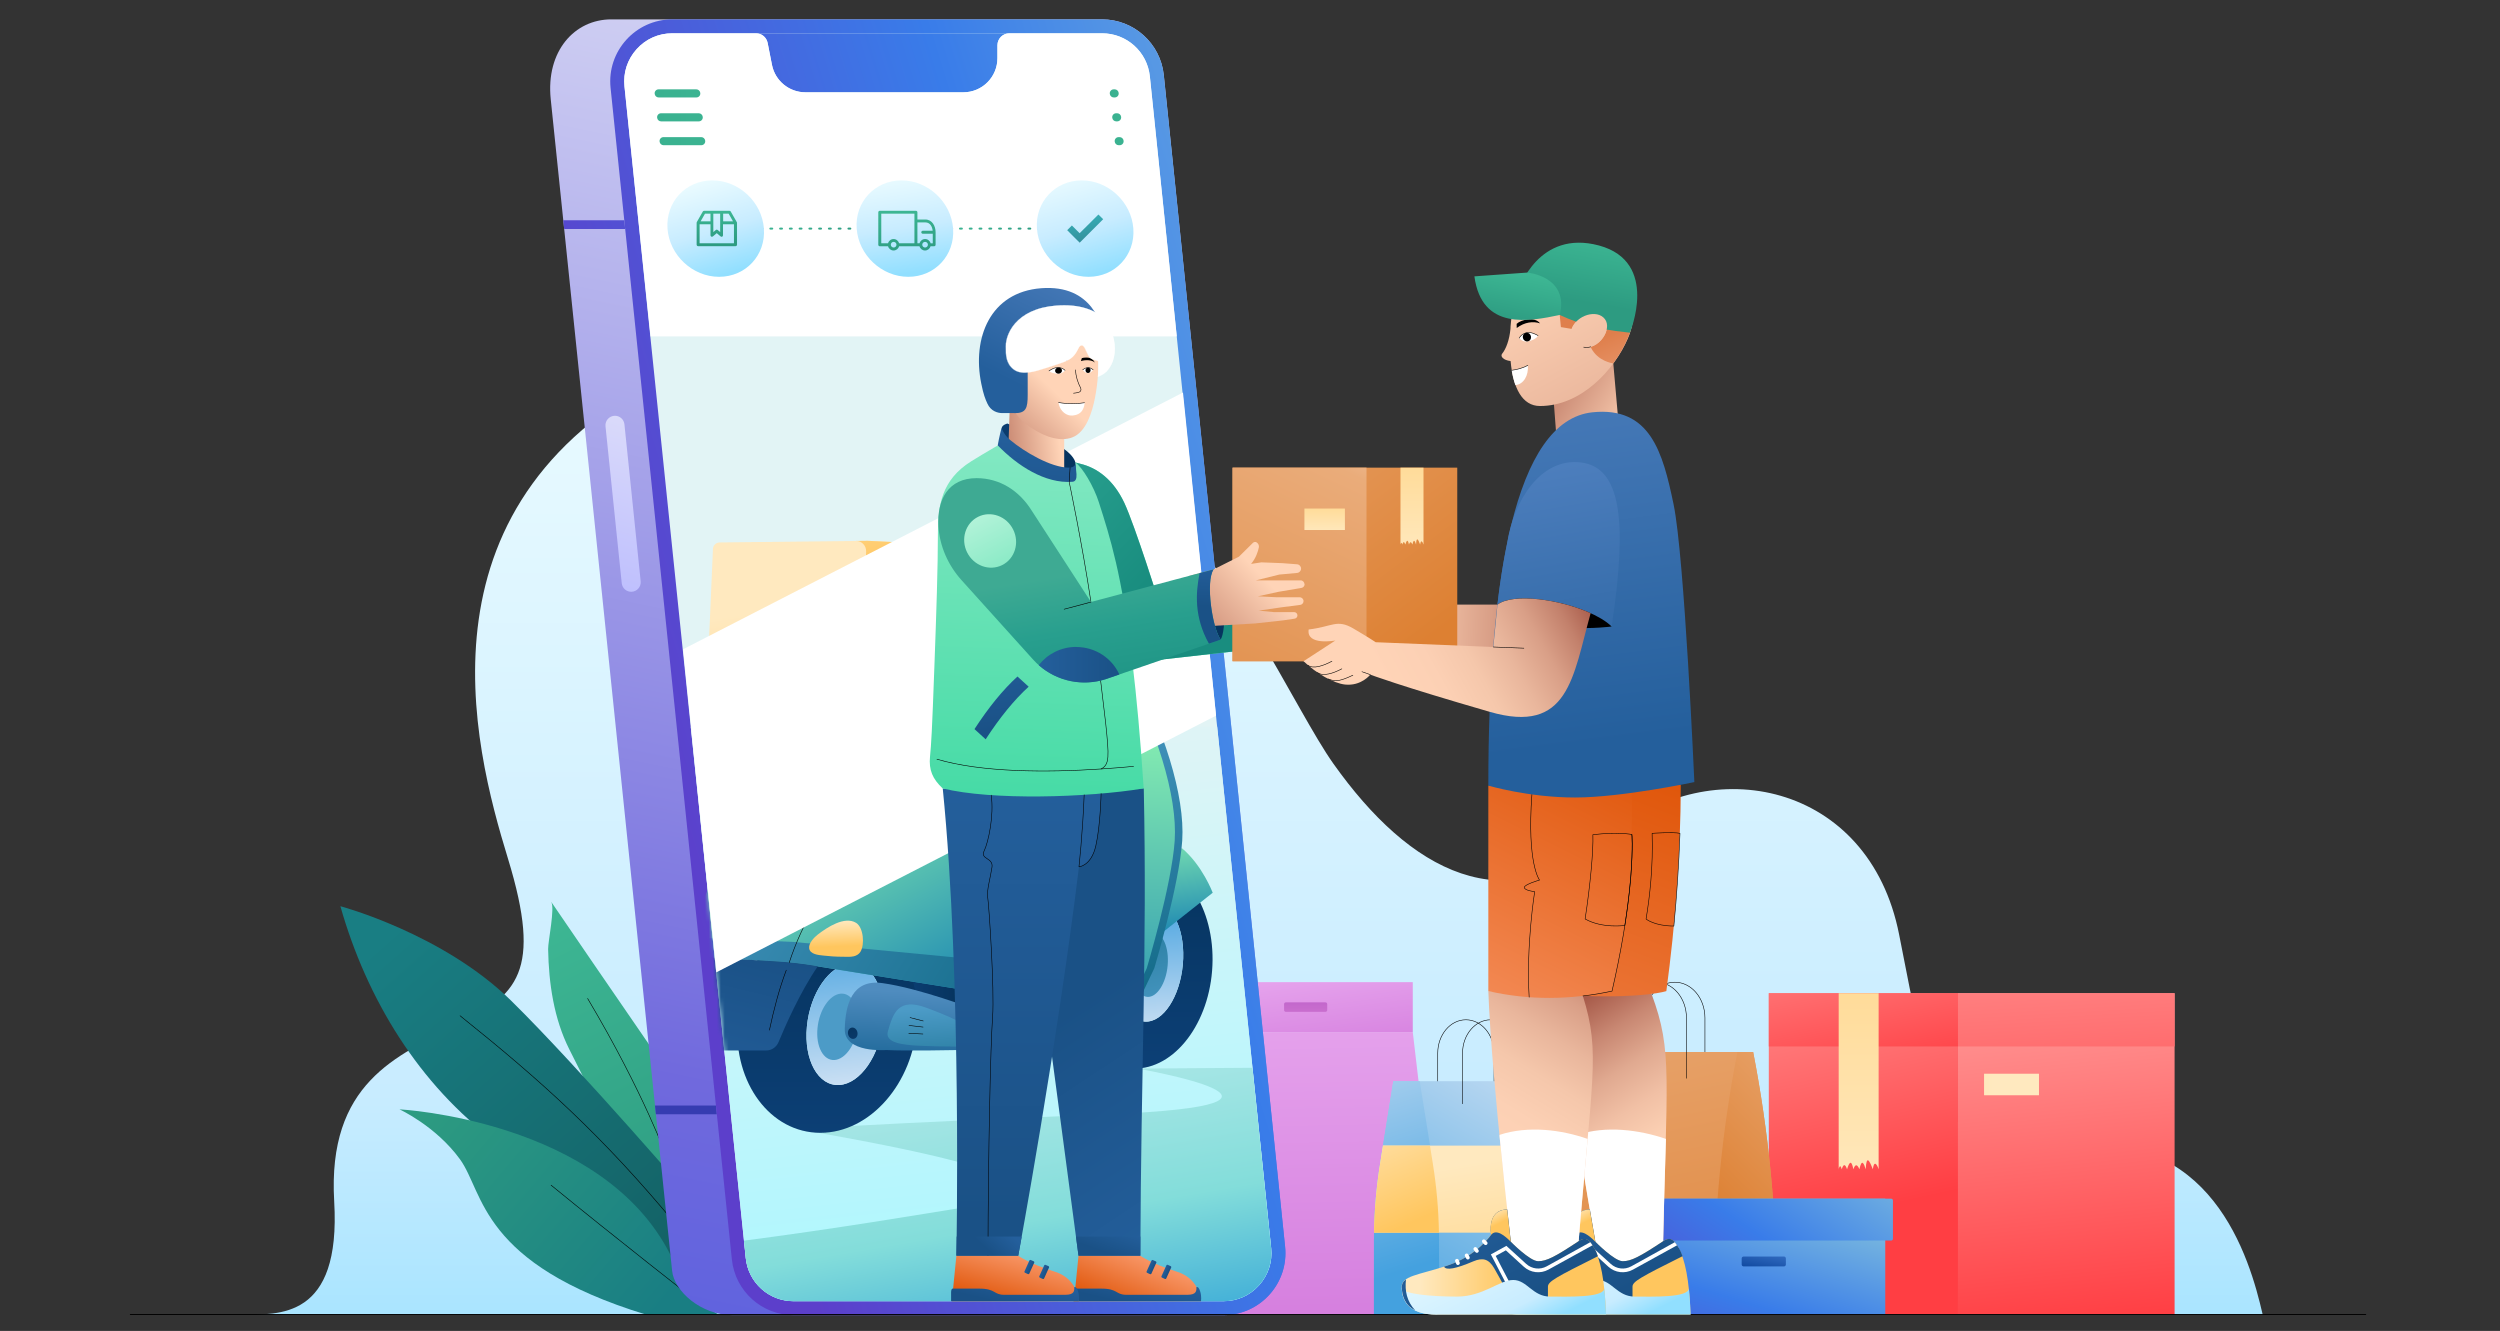
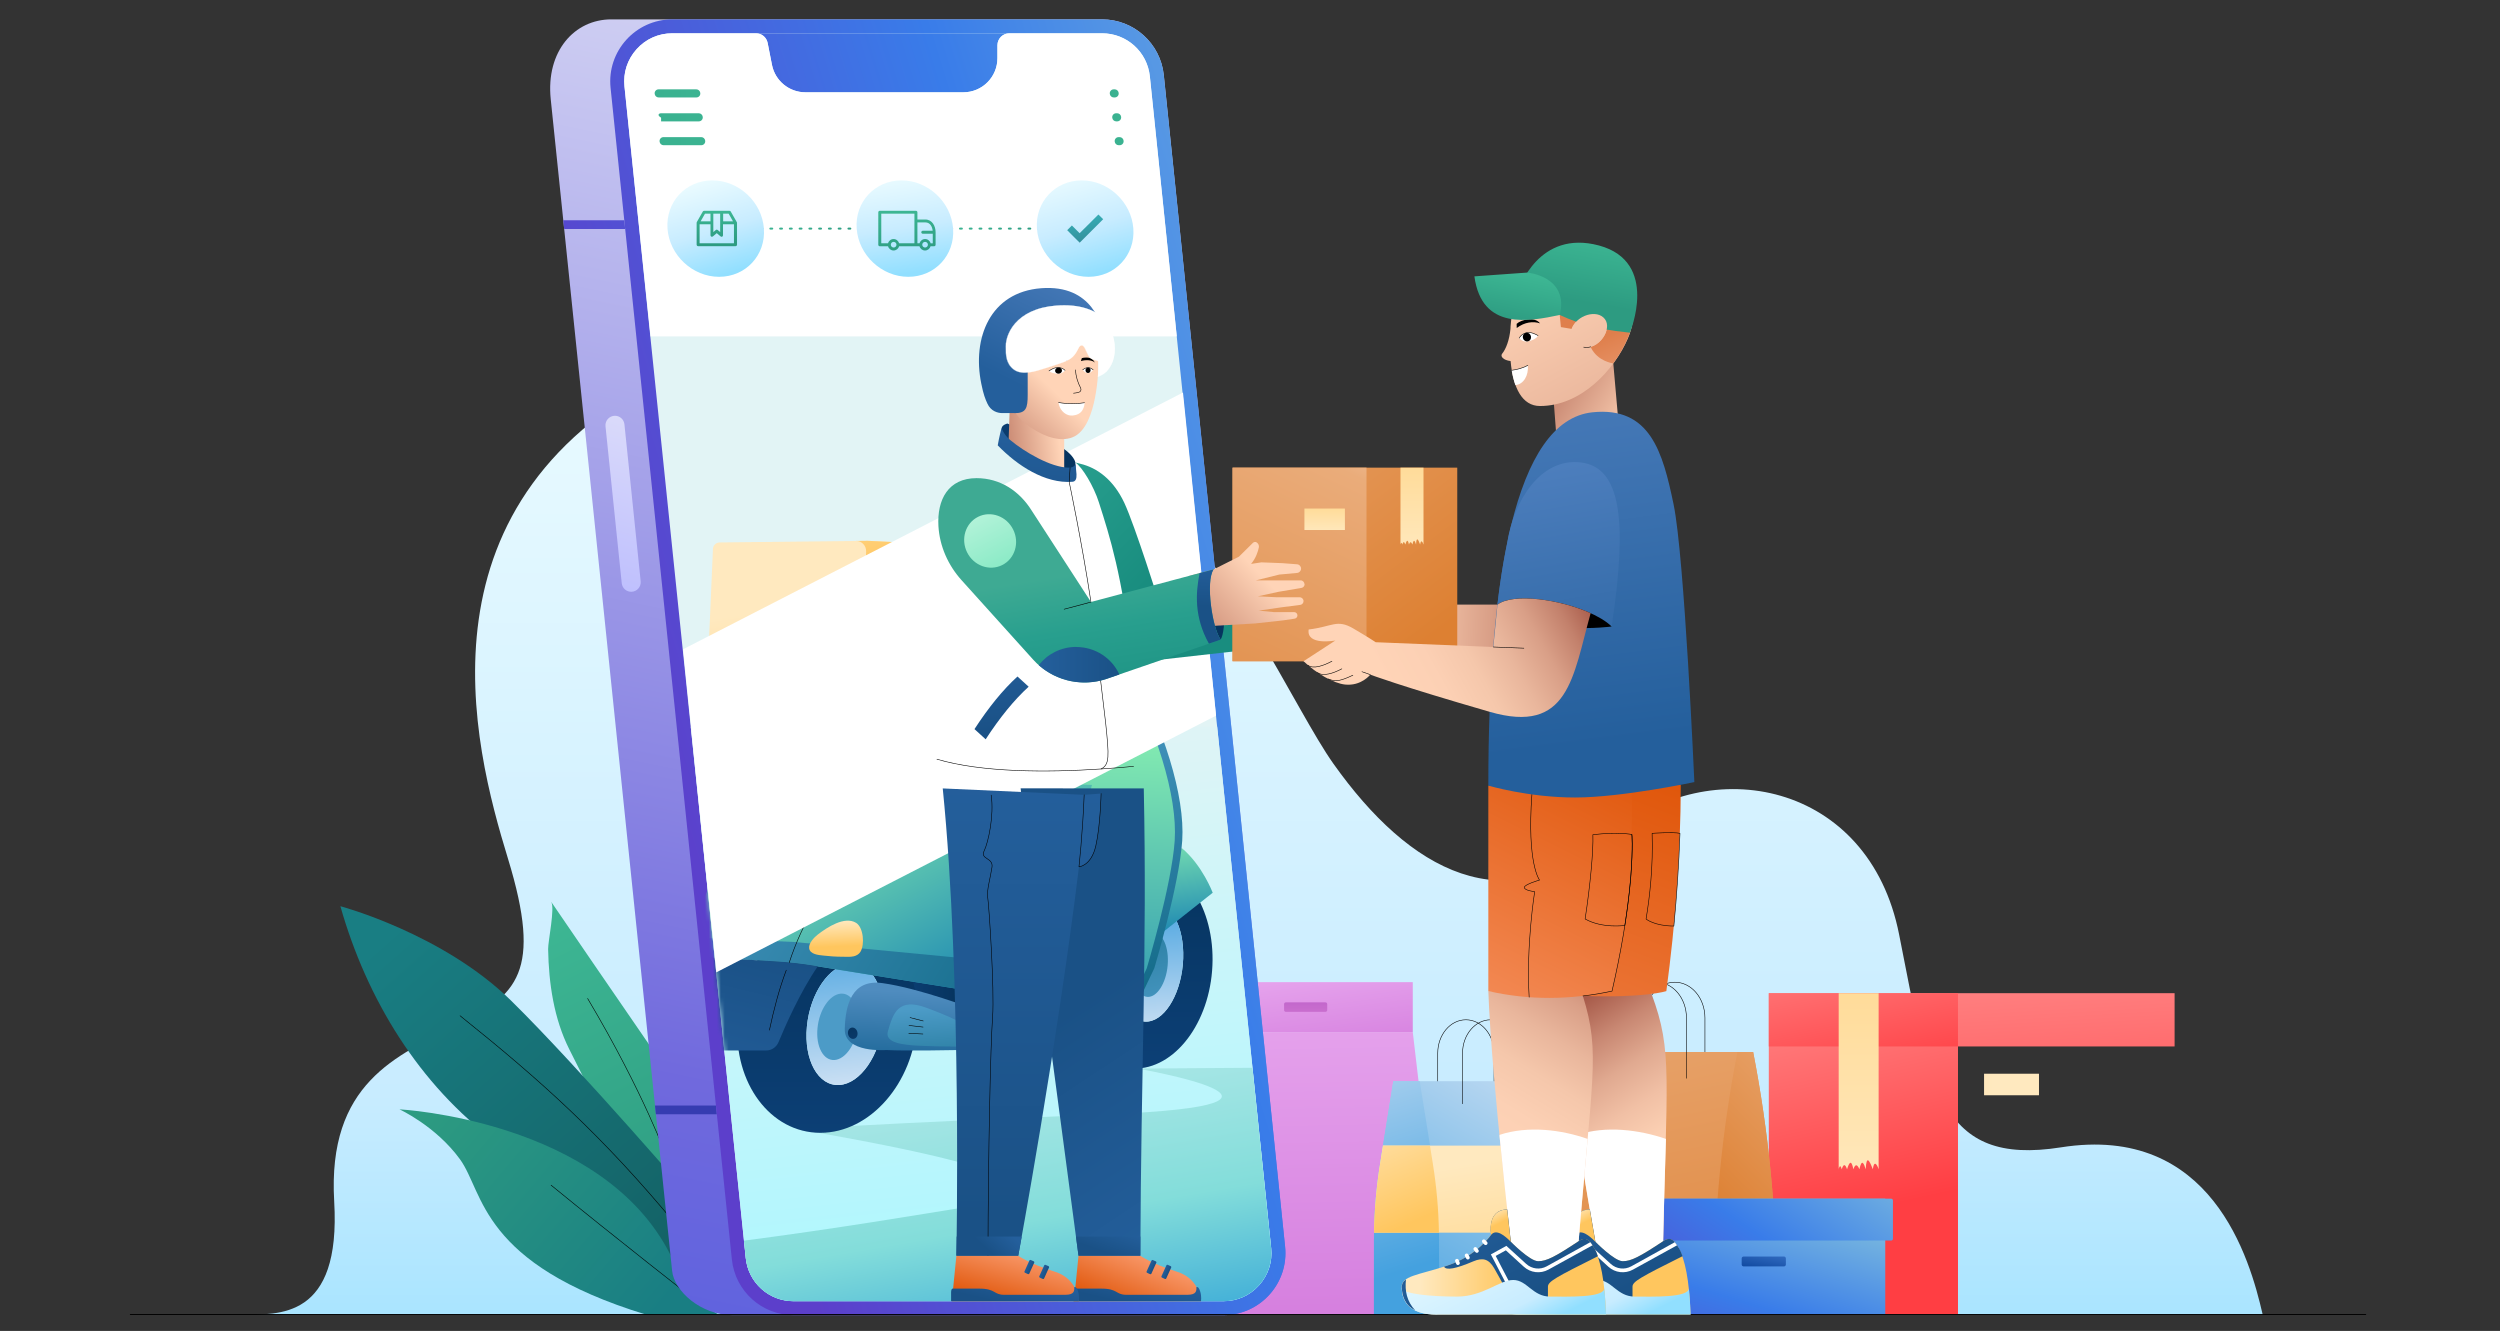
<svg xmlns="http://www.w3.org/2000/svg" width="633" height="337" viewBox="0 0 633 337" fill="none">
  <rect x="0" y="0" width="633" height="337" fill="#333333" stroke="none" />
  <path d="M61.149 332.845C70.526 332.845 86.374 334.128 84.619 304.205C82.865 274.283 100.448 267.245 115.712 259.623C130.956 252.001 137.408 246.134 128.616 217.4C119.825 188.666 103.392 125.953 171.444 93.465C272.305 45.298 318.491 166.46 337.64 193.401C356.79 220.343 381.166 234.455 408.239 211.287C432.936 190.175 473.235 197.91 480.857 236.625C488.479 275.339 490.988 295.376 521.835 290.508C559.965 284.49 569.662 318.676 572.908 332.845" fill="url(#paint0_linear_49_70798)" />
  <path d="M303.491 261.321H357.714L359.223 274.169C360.45 284.659 361.072 295.206 361.072 305.771V332.864H300.114V305.771C300.114 295.206 300.737 284.659 301.963 274.169L303.472 261.321H303.491Z" fill="url(#paint1_linear_49_70798)" />
  <path d="M303.435 261.302H357.714V248.681H303.435V261.302Z" fill="url(#paint2_linear_49_70798)" />
  <path d="M325.584 256.208H335.602C335.852 256.208 336.055 256.006 336.055 255.756V254.246C336.055 253.996 335.852 253.793 335.602 253.793H325.584C325.334 253.793 325.131 253.996 325.131 254.246V255.756C325.131 256.006 325.334 256.208 325.584 256.208Z" fill="url(#paint3_linear_49_70798)" />
  <path d="M447.859 332.845H495.762V251.473H447.859V332.845Z" fill="url(#paint4_linear_49_70798)" />
-   <path d="M495.762 332.845H550.607V251.473H495.762V332.845Z" fill="url(#paint5_linear_49_70798)" />
  <path d="M447.859 264.962H495.762V251.473H447.859V264.962Z" fill="url(#paint6_linear_49_70798)" />
  <path d="M465.518 296.055C465.801 295.093 466.065 295.017 466.33 296.055C466.764 294.64 467.216 294.696 467.669 296.055C468.462 293.451 468.914 294.319 469.273 296.055C469.782 294.583 470.292 294.847 470.801 296.055C471.405 293.281 471.914 294.545 472.405 296.055C472.574 292.338 473.329 293.81 474.197 296.055C474.499 293.829 475.178 294.602 475.669 296.055V251.473H465.556V296.055H465.518Z" fill="url(#paint7_linear_49_70798)" />
  <path d="M502.365 277.32H516.27V271.868H502.365V277.32Z" fill="url(#paint8_linear_49_70798)" />
  <path d="M495.762 264.962H550.607V251.473H495.762V264.962Z" fill="url(#paint9_linear_49_70798)" />
  <path d="M364.035 279.471V266.661C364.035 262 367.223 258.208 371.166 258.208C375.109 258.208 378.298 261.982 378.298 266.661V279.471" stroke="black" stroke-width="0.14" stroke-linecap="round" stroke-linejoin="round" />
  <path d="M352.771 273.754H395.41L398.768 294.715C399.806 301.149 400.315 307.677 400.315 314.223V332.864H347.866V314.223C347.866 307.677 348.375 301.149 349.413 294.715L352.771 273.754Z" fill="url(#paint10_linear_49_70798)" />
  <path d="M349.432 294.696L352.79 273.736H359.469L362.827 294.696C363.865 301.13 364.374 307.658 364.374 314.205V332.845H347.904V314.205C347.904 307.658 348.413 301.13 349.451 294.696H349.432Z" fill="url(#paint11_linear_49_70798)" />
  <path d="M347.904 312.11C347.998 306.281 348.507 300.451 349.432 294.715L350.168 290.074H398.032L398.768 294.715C399.693 300.47 400.202 306.281 400.296 312.11H347.885H347.904Z" fill="url(#paint12_linear_49_70798)" />
  <path d="M347.904 312.11C347.998 306.281 348.507 300.451 349.432 294.715L350.168 290.074H362.072L362.808 294.715C363.733 300.47 364.242 306.281 364.337 312.11H347.904Z" fill="url(#paint13_linear_49_70798)" />
  <path d="M370.317 279.471V266.661C370.317 262 373.506 258.208 377.449 258.208C381.392 258.208 384.58 261.982 384.58 266.661V279.471" stroke="black" stroke-width="0.14" stroke-linecap="round" stroke-linejoin="round" />
  <path d="M416.446 273.019V257.737C416.446 252.756 419.861 248.699 424.068 248.699C428.276 248.699 431.69 252.737 431.69 257.737V273.019" stroke="black" stroke-width="0.14" stroke-linecap="round" stroke-linejoin="round" />
  <path d="M399.825 266.359H443.897C447.84 286.603 449.84 307.186 449.84 327.807L448.01 332.845H393.901V327.807C393.901 307.186 395.882 286.603 399.844 266.359H399.825Z" fill="url(#paint14_linear_49_70798)" />
  <path d="M411.767 273.019V257.737C411.767 252.756 415.182 248.699 419.389 248.699C423.597 248.699 427.011 252.737 427.011 257.737V273.019" stroke="black" stroke-width="0.14" stroke-linecap="round" stroke-linejoin="round" />
  <path d="M439.897 266.359H443.897C447.84 286.603 449.84 307.186 449.84 327.807V332.845H433.973V327.807C433.973 307.186 435.954 286.603 439.916 266.359H439.897Z" fill="url(#paint15_linear_49_70798)" />
  <path d="M415.842 332.845H477.348V303.507H415.842V332.845Z" fill="url(#paint16_linear_49_70798)" />
  <path d="M414.352 314.11H478.838C479.088 314.11 479.291 313.907 479.291 313.657V303.96C479.291 303.71 479.088 303.507 478.838 303.507H414.352C414.102 303.507 413.899 303.71 413.899 303.96V313.657C413.899 313.907 414.102 314.11 414.352 314.11Z" fill="url(#paint17_linear_49_70798)" />
  <path d="M441.482 320.657H451.689C451.96 320.657 452.18 320.437 452.18 320.166V318.638C452.18 318.367 451.96 318.148 451.689 318.148H441.482C441.211 318.148 440.992 318.367 440.992 318.638V320.166C440.992 320.437 441.211 320.657 441.482 320.657Z" fill="url(#paint18_linear_49_70798)" />
  <path d="M171.463 314.789C160.558 299.281 152.652 282.49 144.162 265.717C140.257 257.982 138.936 249.001 138.785 240.323C138.748 238.342 140.578 229.833 139.54 228.305C139.559 228.342 159.161 257.02 168.67 270.773C178.179 284.546 181.971 306.884 181.971 306.884" fill="url(#paint19_linear_49_70798)" />
  <path d="M148.785 252.812C163.199 277.037 168.972 293.47 168.972 293.47" stroke="black" stroke-width="0.14" stroke-linecap="round" stroke-linejoin="round" />
  <path d="M176.745 305.299C176.745 305.299 146.747 270.415 129.447 253.397C112.146 236.379 86.185 229.455 86.185 229.455C92.845 252.926 106.071 274.66 125.654 289.187C139.88 299.734 154.086 310.299 168.312 320.846C172.01 323.6 174.84 324.864 178.689 327.392" fill="url(#paint20_linear_49_70798)" />
  <path d="M116.485 257.189C136.955 273.585 152.539 287.546 171.274 310.205" stroke="black" stroke-width="0.14" stroke-linecap="round" stroke-linejoin="round" />
  <path d="M163.595 332.864C121.447 319.959 122.598 301.96 116.466 293.527C110.334 285.093 101.146 280.886 101.146 280.886C101.146 280.886 152.483 283.565 169.727 317.676C175.481 329.769 181.99 332.864 181.99 332.864" fill="url(#paint21_linear_49_70798)" />
  <path d="M139.54 300.092C155.407 313.072 176.745 329.751 176.745 329.751" stroke="black" stroke-width="0.14" stroke-linecap="round" stroke-linejoin="round" />
  <path d="M309.755 332.996H185.518C177.462 332.996 170.708 326.902 170.18 321.789L139.446 25.129C138.182 12.96 145.464 4.904 154.784 4.904H279.021C287.077 4.904 293.832 10.998 294.662 18.998L325.377 315.657C326.339 324.921 319.056 332.996 309.736 332.996H309.755Z" fill="url(#paint22_linear_49_70798)" />
  <path d="M158.105 107.426L162.218 147.178C162.369 148.593 161.256 149.838 159.822 149.838C158.595 149.838 157.558 148.914 157.426 147.687L153.313 107.935C153.162 106.52 154.275 105.275 155.709 105.275C156.935 105.275 157.973 106.199 158.105 107.426Z" fill="url(#paint23_linear_49_70798)" />
  <path d="M181.273 279.924L181.5 282.131H166.067L165.84 279.924H181.273Z" fill="url(#paint24_linear_49_70798)" />
  <path d="M185.311 318.902L154.596 22.243C153.634 12.979 160.916 4.904 170.236 4.904H279.04C287.096 4.904 293.851 10.998 294.681 18.998L325.396 315.657C326.358 324.921 319.075 332.996 309.755 332.996H200.951C192.895 332.996 186.141 326.902 185.311 318.902Z" fill="url(#paint25_linear_49_70798)" />
  <path d="M170.217 8.432H279.021C285.285 8.432 290.492 13.13 291.134 19.356L321.849 316.016C322.207 319.487 321.113 322.827 318.773 325.43C316.434 328.034 313.227 329.449 309.736 329.449H200.932C194.669 329.449 189.461 324.751 188.82 318.525L158.105 21.866C157.746 18.394 158.841 15.055 161.18 12.451C163.52 9.847 166.727 8.432 170.217 8.432Z" fill="#E2F4F5" />
  <path d="M308.189 183.987H174.896L188.839 318.544C189.48 324.77 194.687 329.468 200.951 329.468H309.755C313.245 329.468 316.453 328.034 318.792 325.449C321.132 322.845 322.226 319.506 321.868 316.035L308.189 183.987Z" fill="url(#paint26_linear_49_70798)" />
  <path d="M280.399 282.131C219.95 284.546 202.083 285.942 202.083 285.942C246.231 293.489 273.531 300.903 246.91 305.243C231.609 307.733 211.46 311.129 188.367 314.129L188.82 318.544C189.461 324.77 194.669 329.468 200.932 329.468H309.736C313.227 329.468 316.434 328.034 318.773 325.449C321.113 322.845 322.207 319.506 321.849 316.035L317.113 270.358L287.983 270.566C287.983 270.566 340.829 279.716 280.38 282.131H280.399Z" fill="url(#paint27_linear_49_70798)" />
  <path d="M252.551 11.451V14.696C252.57 19.488 248.703 23.375 243.911 23.375H203.932C199.8 23.375 196.253 20.451 195.461 16.413L194.367 10.866C194.084 9.451 192.857 8.432 191.423 8.432H255.57C253.91 8.432 252.551 9.791 252.551 11.451Z" fill="url(#paint28_linear_49_70798)" />
  <path d="M158.067 55.769L158.294 57.976H142.842L142.615 55.769H158.067Z" fill="url(#paint29_linear_49_70798)" />
  <mask id="mask0_49_70798" style="mask-type:luminance" maskUnits="userSpaceOnUse" x="158" y="8" width="164" height="322">
    <path d="M161.18 12.47C163.52 9.866 166.727 8.451 170.217 8.451H191.405C192.838 8.451 194.084 9.47 194.348 10.885L195.442 16.432C196.234 20.488 199.8 23.394 203.913 23.394H243.892C248.684 23.394 252.551 19.507 252.533 14.715V11.47C252.533 9.81 253.872 8.451 255.532 8.451H279.003C285.266 8.451 290.473 13.149 291.115 19.375L321.83 316.035C322.188 319.506 321.094 322.845 318.755 325.449C316.415 328.053 313.208 329.468 309.717 329.468H200.913C194.65 329.468 189.442 324.77 188.801 318.544L158.105 21.866C157.746 18.394 158.841 15.055 161.18 12.451V12.47Z" fill="white" />
  </mask>
  <g mask="url(#mask0_49_70798)">
    <path d="M227.572 243.907V263.453H242.401V242.322" fill="url(#paint30_linear_49_70798)" />
    <path d="M193.688 196.269C193.838 190.59 193.216 182.44 204.517 182.44C215.818 182.44 273.946 184.987 273.946 184.987L274.814 198.703" fill="url(#paint31_linear_49_70798)" />
    <path d="M239.062 137.877L219.667 136.933L182.216 137.348C181.311 137.348 180.556 138.084 180.518 138.99L178.481 186.138C178.443 187.043 179.141 187.798 180.047 187.817L217.667 188.722L238.571 189.156C239.892 189.175 241.005 188.1 241.005 186.779L241.213 140.103C241.213 138.895 240.288 137.914 239.081 137.858L239.062 137.877Z" fill="url(#paint32_linear_49_70798)" />
    <path d="M288.587 218.003C278.286 218.569 269.777 230.719 269.588 245.209C269.381 259.755 277.644 271.132 288.021 270.547C298.397 269.981 306.906 257.68 307.02 243.134C307.133 228.663 298.888 217.418 288.587 217.984V218.003ZM299.586 242.681C299.303 250.926 295.341 258.076 290.756 258.642C286.153 259.208 282.682 252.982 282.983 244.737C283.285 236.512 287.247 229.399 291.813 228.833C296.379 228.267 299.869 234.455 299.586 242.681Z" fill="url(#paint33_linear_49_70798)" />
    <path d="M299.586 242.681C299.303 250.926 295.341 258.076 290.757 258.642C286.153 259.208 282.682 252.982 282.983 244.737C283.285 236.512 287.247 229.399 291.813 228.833C296.379 228.267 299.869 234.455 299.586 242.681Z" fill="url(#paint34_linear_49_70798)" />
    <path d="M295.699 243.662C295.53 248.171 293.417 252.077 290.983 252.397C288.549 252.718 286.7 249.322 286.889 244.813C287.059 240.323 289.172 236.417 291.605 236.096C294.039 235.776 295.869 239.172 295.699 243.662Z" fill="url(#paint35_linear_49_70798)" />
    <path d="M299.171 214.683C304.416 219.022 307.057 226.041 307.057 226.041L291.153 238.625" fill="url(#paint36_linear_49_70798)" />
    <path d="M285.474 167.497C294.775 184.27 300.077 201.646 299.341 212.853C298.586 224.097 292.266 245.171 292.266 245.171L288.398 253.284L276.154 253.944L274.248 168.139" fill="url(#paint37_linear_49_70798)" />
    <path d="M283.568 167.497C292.87 184.27 298.171 201.646 297.435 212.853C296.681 224.097 290.36 245.171 290.36 245.171L286.493 253.284L274.248 253.944L272.343 168.139" fill="url(#paint38_linear_49_70798)" />
    <path d="M211.215 231.172C198.725 231.172 187.763 243.549 186.745 258.887C185.726 274.283 195.103 286.829 207.705 286.829C220.308 286.829 231.27 274.301 232.194 258.887C233.119 243.549 223.723 231.172 211.233 231.172H211.215ZM223.572 258.718C222.799 267.208 217.856 274.396 212.516 274.717C207.177 275.056 203.498 268.415 204.309 259.925C205.102 251.454 210.045 244.322 215.346 243.983C220.648 243.643 224.327 250.246 223.572 258.718Z" fill="url(#paint39_linear_49_70798)" />
    <path d="M223.572 258.718C222.799 267.208 217.856 274.396 212.516 274.717C207.177 275.056 203.498 268.415 204.309 259.925C205.102 251.454 210.045 244.322 215.346 243.983C220.648 243.643 224.327 250.246 223.572 258.718Z" fill="url(#paint40_linear_49_70798)" />
    <path d="M217.233 259.623C216.799 264.264 214.139 268.189 211.309 268.396C208.479 268.585 206.536 264.981 206.988 260.34C207.422 255.699 210.083 251.794 212.913 251.586C215.743 251.397 217.667 254.982 217.233 259.623Z" fill="url(#paint41_linear_49_70798)" />
    <path d="M276.474 198.74L193.688 196.269C187.065 207.023 178.67 225.908 175.651 233.983L175.538 242.172L197.593 243.53C200.442 243.737 203.272 244.077 206.064 244.53L263.173 253.737" fill="url(#paint42_linear_49_70798)" />
    <path d="M201.762 213.928C202.876 207.476 199.366 202.759 194.386 203.155C189.801 203.514 185.348 208.098 184.065 213.626C182.726 219.362 185.141 224.626 189.876 225.21C195.046 225.852 200.593 220.701 201.762 213.947V213.928Z" fill="url(#paint43_linear_49_70798)" />
    <path d="M175.613 237.361L175.557 242.172L197.612 243.53C200.461 243.737 203.291 244.077 206.083 244.53L263.192 253.737L263.343 244.473L201.046 238.511L175.613 237.398V237.361Z" fill="url(#paint44_linear_49_70798)" />
    <path d="M206.083 244.511C203.272 244.058 200.442 243.719 197.612 243.511L175.557 242.153L175.255 265.981H194.008C195.367 265.981 196.593 265.132 197.121 263.868C198.763 259.906 202.574 251.209 207.064 244.662L206.083 244.511Z" fill="url(#paint45_linear_49_70798)" />
    <path d="M194.819 260.831C195.895 255.793 197.178 250.737 199.083 245.643" stroke="black" stroke-width="0.14" stroke-linecap="round" stroke-linejoin="round" />
    <path d="M199.838 243.719C206.404 223.607 221.799 207.23 239.609 204.57" stroke="black" stroke-width="0.14" stroke-linecap="round" stroke-linejoin="round" />
    <path d="M242.628 265.868C242.628 265.868 229.345 266.151 224.384 265.868C224.384 265.868 213.724 266.698 213.894 260.529C214.063 254.359 215.724 247.85 223.44 248.926C232.855 250.228 246.703 255.529 246.703 255.529" fill="url(#paint46_linear_49_70798)" />
    <path d="M198.932 213.777C199.97 208.306 197.31 204.25 193.329 204.589C189.65 204.891 186.046 208.872 185.009 213.57C183.933 218.381 185.82 222.682 189.48 223.135C193.48 223.626 197.876 219.399 198.951 213.777H198.932Z" fill="url(#paint47_linear_49_70798)" />
    <path d="M203.479 221.909C206.517 214.173 210.083 206.929 214.365 200.948" stroke="black" stroke-width="0.14" stroke-linecap="round" stroke-linejoin="round" />
    <path d="M204.875 240.058C204.724 238.813 206.177 237.304 207.045 236.644C209.46 234.776 213.856 231.889 216.761 233.663C218.61 234.795 219.025 239.172 217.837 241.04C217.459 241.624 216.818 241.983 216.176 242.134C215.233 242.36 214.252 242.228 213.309 242.247C211.667 242.247 210.045 242.134 208.422 241.945C207.234 241.813 205.064 241.643 204.875 240.077V240.058Z" fill="url(#paint48_linear_49_70798)" />
    <path d="M242.778 258.736C242.778 258.736 241.911 257.925 234.628 255.19C227.364 252.454 226.119 256.642 224.817 261.114C223.987 263.963 228.157 264.604 233.383 264.812C236.402 264.925 237.873 264.962 242.628 265" fill="url(#paint49_linear_49_70798)" />
    <path d="M217.063 261.246C217.29 262.019 216.95 262.812 216.309 263C215.667 263.208 214.969 262.755 214.761 261.982C214.535 261.208 214.875 260.434 215.516 260.227C216.158 260.019 216.856 260.472 217.063 261.246Z" fill="url(#paint50_linear_49_70798)" />
    <path d="M230.44 257.661L233.76 258.51" stroke="black" stroke-width="0.14" stroke-linecap="round" stroke-linejoin="round" />
    <path d="M230.157 259.642L233.722 260.057" stroke="black" stroke-width="0.14" stroke-linecap="round" stroke-linejoin="round" />
    <path d="M230.1 261.623L233.685 261.812" stroke="black" stroke-width="0.14" stroke-linecap="round" stroke-linejoin="round" />
    <path d="M217.705 184.1L216.101 188.703L217.667 188.741L238.571 189.175C239.892 189.194 241.005 188.119 241.005 186.798L241.213 140.122C241.213 138.914 240.288 137.933 239.081 137.877L219.686 136.933L216.743 136.971C218.195 136.933 219.365 138.178 219.308 139.688L217.724 184.1H217.705Z" fill="url(#paint51_linear_49_70798)" />
    <path d="M178.613 183.251L178.481 186.138C178.443 187.043 179.141 187.798 180.047 187.817L217.667 188.722L238.571 189.156C239.892 189.175 241.005 188.1 241.005 186.779V184.609L178.613 183.251Z" fill="url(#paint52_linear_49_70798)" />
  </g>
  <path d="M299.53 99.389L172.972 164.384L181.349 246.209L307.906 181.195L299.53 99.389Z" fill="url(#paint53_linear_49_70798)" />
  <path d="M297.964 85.182L291.153 19.356C290.511 13.13 285.304 8.432 279.04 8.432H255.57C253.91 8.432 252.551 9.791 252.551 11.451V14.696C252.57 19.488 248.703 23.375 243.911 23.375H203.932C199.8 23.375 196.253 20.451 195.461 16.413L194.367 10.866C194.084 9.451 192.857 8.432 191.423 8.432H170.236C166.746 8.432 163.539 9.866 161.199 12.451C158.86 15.055 157.765 18.394 158.124 21.866L160.558 45.43L164.727 85.182H297.964Z" fill="white" />
  <path d="M599 332.845H33" stroke="black" stroke-width="0.24" stroke-linecap="round" stroke-linejoin="round" />
  <path d="M217.78 58.127H217.289C217.157 58.127 217.044 58.014 217.044 57.882C217.044 57.75 217.157 57.637 217.289 57.637H217.78C217.912 57.637 218.025 57.75 218.025 57.882C218.025 58.014 217.912 58.127 217.78 58.127ZM215.308 58.127H214.818C214.686 58.127 214.573 58.014 214.573 57.882C214.573 57.75 214.686 57.637 214.818 57.637H215.308C215.441 57.637 215.554 57.75 215.554 57.882C215.554 58.014 215.441 58.127 215.308 58.127ZM212.837 58.127H212.346C212.214 58.127 212.101 58.014 212.101 57.882C212.101 57.75 212.214 57.637 212.346 57.637H212.837C212.969 57.637 213.082 57.75 213.082 57.882C213.082 58.014 212.969 58.127 212.837 58.127ZM210.365 58.127H209.875C209.743 58.127 209.63 58.014 209.63 57.882C209.63 57.75 209.743 57.637 209.875 57.637H210.365C210.497 57.637 210.611 57.75 210.611 57.882C210.611 58.014 210.497 58.127 210.365 58.127ZM207.894 58.127H207.403C207.271 58.127 207.158 58.014 207.158 57.882C207.158 57.75 207.271 57.637 207.403 57.637H207.894C208.026 57.637 208.139 57.75 208.139 57.882C208.139 58.014 208.026 58.127 207.894 58.127ZM205.422 58.127H204.932C204.8 58.127 204.687 58.014 204.687 57.882C204.687 57.75 204.8 57.637 204.932 57.637H205.422C205.554 57.637 205.668 57.75 205.668 57.882C205.668 58.014 205.554 58.127 205.422 58.127ZM202.951 58.127H202.46C202.328 58.127 202.215 58.014 202.215 57.882C202.215 57.75 202.328 57.637 202.46 57.637H202.951C203.083 57.637 203.196 57.75 203.196 57.882C203.196 58.014 203.083 58.127 202.951 58.127ZM200.479 58.127H199.989C199.857 58.127 199.743 58.014 199.743 57.882C199.743 57.75 199.857 57.637 199.989 57.637H200.479C200.611 57.637 200.725 57.75 200.725 57.882C200.725 58.014 200.611 58.127 200.479 58.127ZM198.008 58.127H197.517C197.385 58.127 197.272 58.014 197.272 57.882C197.272 57.75 197.385 57.637 197.517 57.637H198.008C198.14 57.637 198.253 57.75 198.253 57.882C198.253 58.014 198.14 58.127 198.008 58.127ZM195.536 58.127H195.046C194.914 58.127 194.8 58.014 194.8 57.882C194.8 57.75 194.914 57.637 195.046 57.637H195.536C195.668 57.637 195.781 57.75 195.781 57.882C195.781 58.014 195.668 58.127 195.536 58.127ZM193.046 58.127H192.555C192.423 58.127 192.31 58.014 192.31 57.882C192.31 57.75 192.423 57.637 192.555 57.637H193.046C193.178 57.637 193.291 57.75 193.291 57.882C193.291 58.014 193.178 58.127 193.046 58.127Z" fill="url(#paint54_linear_49_70798)" />
  <path d="M263.343 58.127H262.853C262.72 58.127 262.607 58.014 262.607 57.882C262.607 57.75 262.72 57.637 262.853 57.637H263.343C263.475 57.637 263.588 57.75 263.588 57.882C263.588 58.014 263.475 58.127 263.343 58.127ZM260.872 58.127H260.381C260.249 58.127 260.136 58.014 260.136 57.882C260.136 57.75 260.249 57.637 260.381 57.637H260.872C261.004 57.637 261.117 57.75 261.117 57.882C261.117 58.014 261.004 58.127 260.872 58.127ZM258.4 58.127H257.909C257.777 58.127 257.664 58.014 257.664 57.882C257.664 57.75 257.777 57.637 257.909 57.637H258.4C258.532 57.637 258.645 57.75 258.645 57.882C258.645 58.014 258.532 58.127 258.4 58.127ZM255.928 58.127H255.438C255.306 58.127 255.193 58.014 255.193 57.882C255.193 57.75 255.306 57.637 255.438 57.637H255.928C256.061 57.637 256.174 57.75 256.174 57.882C256.174 58.014 256.061 58.127 255.928 58.127ZM253.457 58.127H252.966C252.834 58.127 252.721 58.014 252.721 57.882C252.721 57.75 252.834 57.637 252.966 57.637H253.457C253.589 57.637 253.702 57.75 253.702 57.882C253.702 58.014 253.589 58.127 253.457 58.127ZM250.985 58.127H250.495C250.363 58.127 250.25 58.014 250.25 57.882C250.25 57.75 250.363 57.637 250.495 57.637H250.985C251.117 57.637 251.231 57.75 251.231 57.882C251.231 58.014 251.117 58.127 250.985 58.127ZM248.495 58.127H248.004C247.872 58.127 247.759 58.014 247.759 57.882C247.759 57.75 247.872 57.637 248.004 57.637H248.495C248.627 57.637 248.74 57.75 248.74 57.882C248.74 58.014 248.627 58.127 248.495 58.127ZM246.023 58.127H245.533C245.401 58.127 245.288 58.014 245.288 57.882C245.288 57.75 245.401 57.637 245.533 57.637H246.023C246.156 57.637 246.269 57.75 246.269 57.882C246.269 58.014 246.156 58.127 246.023 58.127ZM243.552 58.127H243.061C242.929 58.127 242.816 58.014 242.816 57.882C242.816 57.75 242.929 57.637 243.061 57.637H243.552C243.684 57.637 243.797 57.75 243.797 57.882C243.797 58.014 243.684 58.127 243.552 58.127ZM241.08 58.127H240.59C240.458 58.127 240.345 58.014 240.345 57.882C240.345 57.75 240.458 57.637 240.59 57.637H241.08C241.212 57.637 241.326 57.75 241.326 57.882C241.326 58.014 241.212 58.127 241.08 58.127Z" fill="url(#paint55_linear_49_70798)" />
  <path d="M193.423 57.882C193.895 64.617 188.82 70.089 182.084 70.089C175.349 70.089 169.5 64.617 169.01 57.882C168.538 51.147 173.613 45.675 180.349 45.675C187.084 45.675 192.933 51.147 193.423 57.882Z" fill="url(#paint56_linear_49_70798)" />
  <path d="M241.326 57.882C241.797 64.617 236.722 70.089 229.987 70.089C223.251 70.089 217.403 64.617 216.912 57.882C216.422 51.147 221.516 45.675 228.251 45.675C234.986 45.675 240.835 51.147 241.326 57.882Z" fill="url(#paint57_linear_49_70798)" />
  <path d="M286.964 57.882C287.436 64.617 282.361 70.089 275.625 70.089C268.89 70.089 263.041 64.617 262.551 57.882C262.079 51.147 267.154 45.675 273.89 45.675C280.625 45.675 286.474 51.147 286.964 57.882Z" fill="url(#paint58_linear_49_70798)" />
  <path d="M186.556 56.24L185.027 53.562C184.971 53.448 184.839 53.373 184.707 53.373H178.273C178.141 53.373 178.009 53.448 177.952 53.562L176.424 56.24C176.405 56.297 176.387 56.354 176.387 56.41V61.957C176.387 62.165 176.556 62.334 176.764 62.334H186.235C186.442 62.334 186.612 62.165 186.612 61.957V56.41C186.612 56.41 186.612 56.297 186.575 56.24H186.556ZM185.593 56.033H183.103V54.109H184.499L185.593 56.033ZM182.348 54.109V58.769L181.726 58.24C181.726 58.24 181.575 58.146 181.481 58.146C181.386 58.146 181.311 58.184 181.235 58.24L180.613 58.769V54.109H182.33H182.348ZM178.5 54.109H179.896V56.033H177.405L178.5 54.109ZM185.858 61.599H177.141V56.788H179.896V59.58C179.896 59.731 179.971 59.863 180.103 59.919C180.235 59.976 180.386 59.957 180.499 59.863L181.481 59.033L182.462 59.863C182.462 59.863 182.613 59.957 182.707 59.957C182.763 59.957 182.82 59.957 182.858 59.919C182.99 59.863 183.065 59.731 183.065 59.58V56.788H185.839V61.599H185.858Z" fill="url(#paint59_linear_49_70798)" />
  <path d="M278.116 54.316L273.361 59.052L271.399 57.09L270.211 58.278L272.173 60.259L273.38 61.448L279.323 55.505L278.116 54.316Z" fill="url(#paint60_linear_49_70798)" />
  <path d="M234.326 55.58H232.288V53.75C232.288 53.543 232.119 53.373 231.911 53.373H222.761C222.553 53.373 222.383 53.543 222.383 53.75V61.976C222.383 62.184 222.553 62.353 222.761 62.353H224.855C225.025 62.976 225.591 63.429 226.251 63.429C226.911 63.429 227.477 62.976 227.647 62.353H232.817C232.987 62.976 233.553 63.429 234.213 63.429C234.873 63.429 235.439 62.976 235.609 62.353H236.515C236.722 62.353 236.892 62.184 236.892 61.976V58.806C236.892 57.203 236.005 55.58 234.307 55.58H234.326ZM223.138 54.109H231.534V61.599H227.647C227.477 60.976 226.911 60.523 226.251 60.523C225.591 60.523 225.025 60.976 224.855 61.599H223.138V54.109ZM226.27 62.674C225.874 62.674 225.553 62.353 225.553 61.957C225.553 61.561 225.874 61.24 226.27 61.24C226.666 61.24 226.987 61.561 226.987 61.957C226.987 62.353 226.666 62.674 226.27 62.674ZM234.232 62.674C233.836 62.674 233.515 62.353 233.515 61.957C233.515 61.561 233.836 61.24 234.232 61.24C234.628 61.24 234.949 61.561 234.949 61.957C234.949 62.353 234.628 62.674 234.232 62.674ZM235.628 61.599C235.458 60.976 234.892 60.523 234.232 60.523C233.571 60.523 233.005 60.976 232.836 61.599H232.288V56.316H234.326C235.458 56.316 236.043 57.354 236.156 58.429H233.647C233.439 58.429 233.27 58.599 233.27 58.806C233.27 59.014 233.439 59.184 233.647 59.184H236.175V61.617H235.628V61.599Z" fill="url(#paint61_linear_49_70798)" />
-   <path d="M176.934 30.733H167.387C166.878 30.733 166.444 30.337 166.387 29.827V29.79C166.312 29.186 166.784 28.676 167.387 28.676H176.934C177.443 28.676 177.877 29.073 177.934 29.582V29.62C178.009 30.223 177.538 30.733 176.934 30.733Z" fill="url(#paint62_linear_49_70798)" />
+   <path d="M176.934 30.733H167.387V29.79C166.312 29.186 166.784 28.676 167.387 28.676H176.934C177.443 28.676 177.877 29.073 177.934 29.582V29.62C178.009 30.223 177.538 30.733 176.934 30.733Z" fill="url(#paint62_linear_49_70798)" />
  <path d="M177.557 36.77H168.01C167.501 36.77 167.067 36.374 167.01 35.865V35.827C166.935 35.223 167.406 34.714 168.01 34.714H177.557C178.066 34.714 178.5 35.11 178.556 35.619V35.657C178.632 36.261 178.16 36.77 177.557 36.77Z" fill="url(#paint63_linear_49_70798)" />
  <path d="M177.311 23.526V23.564C177.387 24.167 176.915 24.677 176.311 24.677H166.765C166.255 24.677 165.821 24.28 165.765 23.771V23.733C165.689 23.13 166.161 22.62 166.765 22.62H176.311C176.821 22.62 177.255 23.016 177.311 23.526Z" fill="url(#paint64_linear_49_70798)" />
  <path d="M282.87 30.733H282.625C282.115 30.733 281.681 30.337 281.625 29.827V29.79C281.549 29.186 282.021 28.676 282.625 28.676H282.87C283.379 28.676 283.813 29.073 283.87 29.582V29.62C283.945 30.223 283.474 30.733 282.87 30.733Z" fill="url(#paint65_linear_49_70798)" />
  <path d="M283.493 36.77H283.247C282.738 36.77 282.304 36.374 282.248 35.865V35.827C282.172 35.223 282.644 34.714 283.247 34.714H283.493C284.002 34.714 284.436 35.11 284.493 35.619V35.657C284.568 36.261 284.096 36.77 283.493 36.77Z" fill="url(#paint66_linear_49_70798)" />
  <path d="M283.247 23.526V23.564C283.323 24.167 282.851 24.677 282.248 24.677H282.002C281.493 24.677 281.059 24.28 281.002 23.771V23.733C280.927 23.13 281.399 22.62 282.002 22.62H282.248C282.757 22.62 283.191 23.016 283.247 23.526Z" fill="url(#paint67_linear_49_70798)" />
  <path d="M323.66 155.404C323.66 159.385 323.584 163.46 325.263 163.498C326.943 163.516 326.961 160.479 326.961 155.404C326.961 150.329 326.961 153.725 326.961 153.725" fill="url(#paint68_linear_49_70798)" />
  <path d="M329.735 148.536L325.245 148.989C324.754 149.121 324.358 149.423 324.075 149.895C324.075 149.895 323.66 152.932 323.66 155.423C324.132 159.422 327.811 159.8 331.886 158.592L329.735 148.555V148.536Z" fill="url(#paint69_linear_49_70798)" />
  <path d="M328.094 147.461C326.829 145.989 326.358 145.103 327.282 144.442C328.226 143.744 330.622 145.819 333.338 148.536C334.697 149.895 334.98 151.423 334.98 153.743C334.98 155.234 334.659 156.932 333.32 157.951C332.018 158.932 330.226 158.837 328.905 157.856C328.452 157.517 327.943 157.215 327.414 157.026C326.886 156.838 326.339 156.8 325.83 156.498C325.264 156.177 324.754 155.46 324.981 154.762C325.188 154.14 325.924 154.064 326.49 154.102C325.547 153.876 324.811 153.63 324.792 152.876C324.754 151.97 325.15 151.819 326.282 151.838C324.849 151.574 324.509 151.064 324.509 150.329C324.509 149.348 325.415 149.366 326.83 149.517H326.735C326.15 149.348 325.622 149.197 325.282 148.989C324.603 148.574 324.339 146.744 326.848 147.197C327.339 147.291 327.754 147.367 328.15 147.461H328.094Z" fill="url(#paint70_linear_49_70798)" />
  <path d="M326.716 149.498C328.471 149.932 330.037 150.404 331.452 151.574" stroke="black" stroke-width="0.14" stroke-linecap="round" stroke-linejoin="round" />
  <path d="M332.32 149.593C330.678 148.442 329.735 147.876 328.094 147.461" stroke="black" stroke-width="0.14" stroke-linecap="round" stroke-linejoin="round" />
  <path d="M326.263 151.838C326.433 151.876 326.603 151.895 326.792 151.913C328.678 152.14 330.867 153.725 330.867 153.725" stroke="black" stroke-width="0.14" stroke-linecap="round" stroke-linejoin="round" />
  <path d="M326.49 154.102C326.792 154.177 327.112 154.253 327.452 154.347C328.792 154.706 330.622 155.894 330.622 155.894" stroke="black" stroke-width="0.14" stroke-linecap="round" stroke-linejoin="round" />
  <path d="M289.605 199.627C290.454 240.964 288.907 269.943 288.738 317.959H273.078L266.286 266.887L258.419 199.608" fill="url(#paint71_linear_49_70798)" />
  <path d="M274.512 201.25L238.703 199.627C243.571 247.945 242.156 317.959 242.156 317.959H257.815C257.815 317.959 267.777 264.17 273.192 219.475C273.192 219.475 276.286 219.286 277.455 214.192C278.625 209.098 278.795 200.929 278.795 200.929L274.512 201.25Z" fill="url(#paint72_linear_49_70798)" />
-   <path d="M286.757 167.818L325.264 163.498C323.584 163.479 323.66 159.403 323.66 155.404C323.66 152.913 324.075 149.876 324.075 149.876L293.643 153.045C293.643 153.045 287.379 133.085 284.662 127.292C281.927 121.5 277.852 118.444 273.531 117.425C269.211 116.406 254.985 111.426 254.985 111.426C254.985 111.426 248.91 114.916 245.854 116.84C238.42 121.519 237.477 127.972 237.477 134.952C237.477 143.65 237.081 155.272 236.609 168.158C235.968 185.968 235.798 188.213 235.477 191.59C235.156 194.967 236.119 197.212 238.684 199.627C251.061 202.684 275.267 201.986 289.587 199.627C288.738 186.817 287.775 176.421 286.738 167.818H286.757Z" fill="url(#paint73_linear_49_70798)" />
  <path d="M323.66 155.404C323.66 152.913 324.075 149.876 324.075 149.876L293.643 153.045C293.643 153.045 287.379 133.085 284.662 127.292C281.927 121.5 277.852 118.444 273.531 117.425C273.173 117.35 272.758 117.236 272.286 117.104C274.041 118.293 276.927 123.085 278.229 127.179C281.078 136.103 284.059 145.272 286.757 167.818L325.264 163.498C323.584 163.479 323.66 159.403 323.66 155.404Z" fill="url(#paint74_linear_49_70798)" />
  <path d="M323.66 155.404C323.66 152.913 324.075 149.876 324.075 149.876L320.868 150.215C320.132 154.102 319.886 160.347 321.66 163.894L325.263 163.498C323.584 163.479 323.66 159.403 323.66 155.404Z" fill="url(#paint75_linear_49_70798)" />
  <path d="M255.08 107.237C255.08 107.237 253.797 107.52 253.608 108.388V112.312L267.116 120.727H272.286V117.123C272.097 116.142 271.003 114.727 269.022 113.425" fill="url(#paint76_linear_49_70798)" />
  <path d="M255.759 100.558L255.287 114.218L269.456 120.708V109.652" fill="url(#paint77_linear_49_70798)" />
  <path d="M272.286 117.104C272.437 117.897 271.72 118.406 270.645 118.406C266.098 118.406 259.343 114.388 255.796 111.426C254.08 109.992 253.589 108.369 253.589 108.369C253.589 108.369 252.966 110.728 252.627 112.765C257.57 117.878 264.588 122.5 271.512 121.991C272.361 121.934 272.625 121.217 272.569 120.085C272.475 118.595 272.267 117.086 272.267 117.086" fill="url(#paint78_linear_49_70798)" />
  <path d="M270.946 118.406L270.72 122.048C270.72 122.048 274.003 137.575 276.229 152.442C276.644 155.177 279.644 180.195 279.965 183.175C280.833 191.571 280.965 193.571 278.795 194.703" stroke="black" stroke-width="0.14" stroke-linecap="round" stroke-linejoin="round" />
  <path d="M304.095 329.468C304.001 328.279 303.265 323.619 297.963 321.978C291.643 320.015 288.738 317.959 288.738 317.959H273.078L271.927 329.468H304.095Z" fill="url(#paint79_linear_49_70798)" />
  <path d="M302.944 325.845C302.944 326.789 303.02 327.845 300.642 327.845H285.172C282.493 327.845 283.059 326.279 278.889 326.279H272.248C272.248 326.279 271.739 326.072 271.739 327.317V329.468H304.095C304.095 329.468 304.265 328.26 303.925 327.109C303.586 325.94 303.284 325.864 302.944 325.864V325.845Z" fill="url(#paint80_linear_49_70798)" />
  <path d="M292.648 319.38L291.909 319.046C291.776 318.986 291.619 319.045 291.559 319.178L290.317 321.929C290.257 322.062 290.316 322.219 290.449 322.279L291.188 322.613C291.321 322.673 291.477 322.614 291.537 322.481L292.78 319.73C292.84 319.597 292.781 319.44 292.648 319.38Z" fill="url(#paint81_linear_49_70798)" />
  <path d="M296.414 320.591L295.675 320.257C295.542 320.197 295.385 320.256 295.325 320.389L294.082 323.14C294.022 323.273 294.081 323.429 294.214 323.489L294.954 323.823C295.087 323.883 295.243 323.824 295.303 323.691L296.546 320.94C296.606 320.807 296.547 320.651 296.414 320.591Z" fill="url(#paint82_linear_49_70798)" />
  <path d="M250.967 201.325C251.74 206.419 250.231 213.362 249.174 215.475C248.118 217.588 251.533 217.135 251.174 219.55C250.835 221.965 249.778 225.588 250.08 227.173C250.382 228.757 251.834 250.567 251.325 257.51C250.797 264.453 250.212 292.093 250.155 317.959" stroke="black" stroke-width="0.14" stroke-linecap="round" stroke-linejoin="round" />
  <path d="M274.512 201.25C274.116 211.306 273.192 219.475 273.192 219.475C273.192 219.475 276.286 219.286 277.455 214.192C278.625 209.098 278.795 200.929 278.795 200.929" stroke="black" stroke-width="0.14" stroke-linecap="round" stroke-linejoin="round" />
  <path d="M273.173 329.468C273.078 328.279 272.343 323.619 267.041 321.978C260.721 320.015 257.815 317.959 257.815 317.959H242.156L241.005 329.468H273.173Z" fill="url(#paint83_linear_49_70798)" />
  <path d="M272.022 325.845C272.022 326.789 272.097 327.845 269.72 327.845H254.249C251.57 327.845 252.136 326.279 247.967 326.279H241.326C241.326 326.279 240.816 326.072 240.816 327.317V329.468H273.173C273.173 329.468 273.343 328.26 273.003 327.109C272.663 325.94 272.361 325.864 272.022 325.864V325.845Z" fill="url(#paint84_linear_49_70798)" />
  <path d="M261.732 319.366L260.993 319.032C260.86 318.972 260.703 319.031 260.643 319.164L259.4 321.915C259.34 322.048 259.399 322.205 259.532 322.265L260.272 322.599C260.405 322.659 260.561 322.6 260.621 322.467L261.864 319.716C261.924 319.583 261.865 319.426 261.732 319.366Z" fill="url(#paint85_linear_49_70798)" />
  <path d="M265.479 320.596L264.739 320.262C264.606 320.202 264.45 320.261 264.39 320.394L263.147 323.145C263.087 323.278 263.146 323.434 263.279 323.494L264.019 323.828C264.152 323.888 264.308 323.829 264.368 323.696L265.611 320.945C265.671 320.812 265.612 320.656 265.479 320.596Z" fill="url(#paint86_linear_49_70798)" />
  <path d="M249.57 187.194C253.193 181.61 256.834 177.176 260.456 173.874L257.626 171.29C254.004 174.591 250.363 179.025 246.74 184.609L249.57 187.194Z" fill="url(#paint87_linear_49_70798)" />
  <path d="M237.232 192.231C248.533 195.59 265.041 195.627 278.795 194.703C285.247 194.269 287.021 194.024 287.021 194.024" stroke="black" stroke-width="0.14" stroke-linecap="round" stroke-linejoin="round" />
  <path d="M258.702 313.091H242.231L242.156 317.959H257.815L258.702 313.091Z" fill="url(#paint88_linear_49_70798)" />
  <path d="M288.738 317.959H273.078L272.437 313.091H288.738V317.959Z" fill="url(#paint89_linear_49_70798)" />
  <path d="M266.267 77.296C260.098 77.296 255.212 82.012 254.476 88.05C253.853 93.257 254.344 99.464 256.891 104.124C258.098 106.332 260.155 107.803 262.305 109.067C264.947 110.614 268.418 111.878 271.456 110.765C275.059 109.445 276.55 104.237 277.229 100.822C278.078 96.54 278.418 91.766 277.701 87.427C276.757 81.654 272.21 77.315 266.249 77.315L266.267 77.296Z" fill="url(#paint90_linear_49_70798)" />
  <path d="M256.834 104.615C259.815 104.634 260.211 103.351 260.211 99.974V91.219C260.211 87.672 263.871 86.389 266.815 85.956C268.343 85.729 269.871 85.691 271.399 85.71C272.588 85.71 273.776 85.786 274.946 86.05C275.474 86.163 277.606 86.654 277.701 87.371C277.946 89.087 278.04 89.974 278.04 89.974C278.04 89.974 280.153 89.653 279.663 86.031C279.172 82.409 276.625 71.994 263.645 72.975C250.665 73.956 246.118 85.616 248.457 97.125C249.023 99.955 249.476 101.03 250.004 102.181C250.872 104.105 252.589 104.596 253.797 104.596C253.797 104.596 256.117 104.596 256.853 104.596L256.834 104.615Z" fill="url(#paint91_linear_49_70798)" />
  <path d="M257.985 87.069C258.412 87.069 258.758 86.722 258.758 86.295C258.758 85.868 258.412 85.522 257.985 85.522C257.558 85.522 257.211 85.868 257.211 86.295C257.211 86.722 257.558 87.069 257.985 87.069Z" fill="url(#paint92_linear_49_70798)" />
  <path d="M276.776 93.634C276.776 93.634 276.191 93.068 275.493 93.068C274.795 93.068 274.154 93.634 274.154 93.634C274.154 93.634 274.701 94.464 275.474 94.464C276.248 94.464 276.795 93.634 276.795 93.634H276.776Z" fill="white" />
  <path d="M269.682 93.766C269.098 93.181 268.305 93.031 267.796 93.049C266.871 93.106 266.211 93.521 265.626 93.917C265.626 93.917 266.135 94.615 268.041 94.615C269.154 94.615 269.701 93.766 269.701 93.766H269.682Z" fill="white" />
  <path d="M268.89 93.917C268.833 94.314 268.437 94.615 268.003 94.615C267.569 94.615 267.211 94.332 267.154 93.955C267.098 93.502 267.456 93.068 268.003 93.049C268.55 93.031 268.947 93.446 268.871 93.917H268.89Z" fill="black" />
  <path d="M276.135 93.748C276.135 94.144 275.833 94.464 275.475 94.446C275.116 94.446 274.833 94.106 274.852 93.729C274.852 93.351 275.154 93.068 275.493 93.068C275.852 93.068 276.135 93.37 276.135 93.748Z" fill="black" />
  <path d="M265.607 93.917C266.211 93.521 266.871 93.106 267.777 93.049C268.286 93.012 269.079 93.181 269.663 93.766" stroke="black" stroke-width="0.14" stroke-linecap="round" stroke-linejoin="round" />
  <path d="M270.23 91.314C267.815 90.785 265.777 91.257 264.513 92.163C264.985 90.465 268.418 90.087 269.833 90.54L270.23 91.314Z" fill="black" />
  <path d="M274.154 93.634C274.154 93.634 274.776 93.068 275.493 93.068C276.21 93.068 276.776 93.634 276.776 93.634" stroke="black" stroke-width="0.14" stroke-linecap="round" stroke-linejoin="round" />
  <path d="M273.701 91.408C273.739 91.182 273.927 90.672 273.927 90.672C274.437 90.502 275.795 90.408 276.418 90.861C276.814 91.125 277.135 91.634 277.229 91.823C276.55 91.106 274.833 91.05 273.701 91.427V91.408Z" fill="black" />
  <path d="M271.041 105.218C269.418 105.011 268.192 103.539 268.022 101.917C270.324 102.313 272.72 102.275 274.588 101.973C274.701 101.973 274.531 103.445 273.758 104.275C273.003 105.105 271.644 105.294 271.041 105.2V105.218Z" fill="white" />
  <path d="M268.022 101.917C270.324 102.313 272.72 102.275 274.588 101.973" stroke="black" stroke-width="0.14" stroke-linecap="round" stroke-linejoin="round" />
  <path d="M272.305 93.653C272.399 95.219 272.852 96.804 273.625 98.257C273.833 98.672 273.644 99.162 273.229 99.294C272.758 99.445 272.267 99.54 271.814 99.558" stroke="black" stroke-width="0.14" stroke-linecap="round" stroke-linejoin="round" />
  <path d="M277.984 95.427C278.078 94.106 278.135 92.766 278.097 91.427C276.984 91.068 276.154 91.05 275.569 89.974C274.965 88.899 274.588 87.389 273.871 87.446C273.418 87.484 273.21 87.899 272.984 88.352C272.116 90.087 271.324 90.899 269.513 91.597C267.909 92.219 266.23 92.71 264.607 93.238C262.4 93.955 258.796 95.181 256.664 93.521C254.683 91.993 254.683 89.842 254.683 87.691C254.683 83.824 258.211 77.296 269.494 77.296C271.984 77.296 274.588 77.692 276.871 78.824C282.417 81.579 284.059 90.125 280.172 94.068C279.682 94.578 278.927 95.03 278.021 95.408" fill="url(#paint93_linear_49_70798)" />
  <path d="M278.097 91.427C278.474 91.54 278.889 91.71 279.323 91.955C280.625 92.672 280.116 94.087 280.116 94.087C279.625 94.597 278.87 95.049 277.965 95.427" stroke="white" stroke-width="0.05" stroke-linecap="round" stroke-linejoin="round" />
  <path d="M276.833 78.843C274.55 77.711 271.965 77.315 269.456 77.315C258.174 77.315 254.646 83.843 254.646 87.71C254.646 89.861 254.646 92.012 256.627 93.54C258.777 95.2 262.362 93.974 264.569 93.257C266.211 92.729 267.871 92.238 269.475 91.616C271.286 90.899 272.078 90.106 272.946 88.371C273.173 87.918 273.38 87.503 273.833 87.465C274.55 87.408 274.946 88.918 275.531 89.993C276.323 91.427 277.531 90.993 279.304 91.974C280.606 92.691 280.097 94.106 280.097 94.106C283.983 90.163 282.342 81.616 276.795 78.862L276.833 78.843Z" stroke="white" stroke-width="0.05" stroke-linecap="round" stroke-linejoin="round" />
  <path d="M394.429 250.945C396.617 273.754 405.126 321.166 405.126 321.166H420.974C421.918 272.037 423.634 266.453 418.182 251.68" fill="url(#paint94_linear_49_70798)" />
  <path d="M399.485 287.357L399.447 287.565C402.277 305.337 405.107 321.147 405.107 321.147H420.955C421.22 306.997 421.578 296.508 421.823 288.376C415.069 286.055 406.579 284.961 399.466 287.338L399.485 287.357Z" fill="white" />
  <path d="M403.938 314.431C403.938 314.431 408.749 319.355 410.862 319.355C412.975 319.355 415.163 318.223 421.106 314.28C422.484 313.393 423.502 313.223 425.049 316.035C426.596 318.846 427.747 323.902 428.049 332.864H385.335C377.751 332.864 376.43 329.071 376.317 326.034C376.204 322.996 380.373 322.921 387.882 320.449C395.372 317.978 398.919 312.657 398.919 312.657C398.919 312.657 397.259 306.262 402.504 306.262L403.9 314.431H403.938Z" fill="url(#paint95_linear_49_70798)" />
  <path d="M425.068 316.016C423.521 313.205 422.502 313.374 421.125 314.261C415.163 318.223 412.994 319.336 410.881 319.336C408.767 319.336 403.956 314.412 403.956 314.412L402.56 306.243C397.315 306.243 398.976 312.639 398.976 312.639C398.976 312.639 395.429 317.959 387.939 320.43C387.637 320.525 387.335 320.619 387.052 320.713C387.561 321.732 390.071 321.242 394.448 319.374C396.9 318.336 398.391 318.789 399.749 321.129C401.108 323.468 405.07 330.864 405.07 330.864H413.352V325.789C413.352 324.506 415.239 323.449 426.012 318.072C425.729 317.261 425.427 316.563 425.087 315.978L425.068 316.016Z" fill="url(#paint96_linear_49_70798)" />
  <path d="M403.938 314.431L402.542 306.262C397.297 306.262 398.957 312.657 398.957 312.657C400.278 311.054 402.485 312.922 403.957 314.431H403.938Z" fill="url(#paint97_linear_49_70798)" />
  <path d="M424.616 315.28C424.427 314.978 424.238 314.733 424.068 314.525L413.031 320.638C411.352 321.562 409.277 321.317 407.862 320.034L402.825 315.45L398.9 317.619L403.504 326.468L404.315 326.053L400.127 317.997L402.692 316.582L407.239 320.732C408.937 322.279 411.447 322.581 413.465 321.468L424.616 315.318V315.28Z" fill="white" />
  <path d="M385.354 332.864H428.068C427.974 330.335 427.823 328.147 427.615 326.204C427.578 328.637 418.333 328.298 413.899 328.298C409.466 328.298 408.069 324.091 404.56 324.091C401.051 324.091 396.976 328.298 390.316 328.298C383.656 328.298 376.505 327.638 376.336 326.053C376.449 329.09 377.77 332.882 385.354 332.882V332.864Z" fill="url(#paint98_linear_49_70798)" />
  <path d="M376.845 250.945C377.656 273.754 383.297 321.166 383.297 321.166H399.146C403.051 272.037 405.353 266.962 400.787 252.171" fill="url(#paint99_linear_49_70798)" />
  <path d="M379.713 287.357L379.675 287.565C381.43 305.337 383.298 321.147 383.298 321.147H399.146C400.278 306.997 401.259 296.508 401.994 288.376C395.391 286.055 386.939 284.961 379.713 287.338V287.357Z" fill="white" />
  <path d="M382.524 314.431C382.524 314.431 387.335 319.355 389.448 319.355C391.561 319.355 393.75 318.223 399.693 314.28C401.07 313.393 402.089 313.223 403.636 316.035C405.183 318.846 406.334 323.902 406.636 332.864H363.922C356.337 332.864 355.016 329.071 354.903 326.034C354.79 322.996 358.96 322.921 366.468 320.449C373.959 317.978 377.506 312.657 377.506 312.657C377.506 312.657 376.336 306.262 381.581 306.262L382.486 314.431H382.524Z" fill="url(#paint100_linear_49_70798)" />
  <path d="M403.655 316.016C402.108 313.205 401.089 313.374 399.712 314.261C393.75 318.223 391.58 319.336 389.467 319.336C387.354 319.336 382.543 314.412 382.543 314.412L381.637 306.243C376.392 306.243 377.562 312.639 377.562 312.639C377.562 312.639 374.015 317.959 366.525 320.43C366.223 320.525 365.921 320.619 365.638 320.713C366.148 321.732 368.657 321.242 373.034 319.374C375.487 318.336 376.977 318.789 378.336 321.129C379.694 323.468 383.656 330.864 383.656 330.864H391.938V325.789C391.938 324.506 393.825 323.449 404.598 318.072C404.315 317.261 404.013 316.563 403.674 315.978L403.655 316.016Z" fill="url(#paint101_linear_49_70798)" />
  <path d="M403.202 315.28C403.013 314.978 402.825 314.733 402.655 314.525L391.618 320.638C389.939 321.562 387.863 321.317 386.448 320.034L381.411 315.45L377.487 317.619L382.09 326.468L382.901 326.053L378.713 317.997L381.279 316.582L385.826 320.732C387.524 322.279 390.033 322.581 392.052 321.468L403.202 315.318V315.28Z" fill="white" />
  <path d="M363.94 332.864H406.654C406.56 330.335 406.409 328.147 406.202 326.204C406.164 328.637 396.919 328.298 392.486 328.298C388.052 328.298 386.656 324.091 383.147 324.091C379.637 324.091 375.562 328.298 368.902 328.298C362.242 328.298 355.092 327.638 354.922 326.053C355.035 329.09 356.356 332.882 363.94 332.882V332.864Z" fill="url(#paint102_linear_49_70798)" />
  <path d="M355.979 323.959C355.262 324.487 354.903 325.128 354.941 326.034C355.016 328.071 355.639 330.43 358.318 331.769C356.262 329.581 355.639 326.883 355.997 323.959H355.979Z" fill="url(#paint103_linear_49_70798)" />
  <path d="M400.749 252.171C416.786 252.718 421.918 250.945 421.918 250.945C424.219 233.851 425.502 216.947 425.578 198.684H400.806" fill="url(#paint104_linear_49_70798)" />
  <path d="M376.845 198.891C376.845 214.249 376.845 250.945 376.845 250.945C387.109 253.284 397.542 253.209 408.164 250.945C410.315 241.624 412.013 232.172 412.88 222.494C413.541 213.777 413.182 211.287 413.182 211.287V198.891H376.845Z" fill="url(#paint105_linear_49_70798)" />
  <path d="M400.806 252.171C403.258 251.888 405.711 251.473 408.164 250.945C410.315 241.624 412.013 232.172 412.88 222.494C413.541 213.777 413.182 211.287 413.182 211.287" stroke="black" stroke-width="0.14" stroke-linecap="round" stroke-linejoin="round" />
  <path d="M387.184 252.492C386.392 239.342 388.58 225.776 388.58 225.776C388.58 225.776 385.958 225.475 385.958 224.701C385.958 223.927 389.807 222.833 389.807 222.833C389.807 222.833 386.58 218.701 387.882 201.118" stroke="black" stroke-width="0.14" stroke-linecap="round" stroke-linejoin="round" />
  <path d="M423.823 234.474C418.918 234.474 416.786 232.7 416.786 232.7C417.729 227.003 418.597 219.343 418.314 211.004C418.314 211.004 423.597 210.608 425.37 211.004C425.087 218.947 424.559 226.757 423.823 234.474Z" stroke="black" stroke-width="0.14" stroke-linecap="round" stroke-linejoin="round" />
  <path d="M385.844 153.083H359.808V162.196L384.599 169.346" fill="url(#paint106_linear_49_70798)" />
  <path d="M368.978 118.406H312.076V167.422H368.978V118.406Z" fill="url(#paint107_linear_49_70798)" />
  <path d="M345.998 118.406H312.076V167.422H345.998V118.406Z" fill="url(#paint108_linear_49_70798)" />
  <path d="M393.259 99.785L394.75 119.293L410.749 117.859L408.485 91.993" fill="url(#paint109_linear_49_70798)" />
  <path d="M397.938 63.806C386.127 64.919 383.128 74.466 382.467 82.729C382.467 82.729 382.467 82.843 382.467 82.918C382.467 83.05 382.467 83.163 382.448 83.276C382.184 86.144 381.279 88.427 380.354 89.54C379.807 90.201 380.562 91.182 382.486 91.427C383.09 98.181 385.411 102.803 389.92 102.803C400.485 102.803 408.824 93.483 412.182 85.673C412.333 85.333 412.465 84.975 412.597 84.616C415.937 75.202 411.616 62.523 397.976 63.806H397.938Z" fill="url(#paint110_linear_49_70798)" />
  <path d="M386.826 92.483C385.826 93.106 383.958 93.634 382.788 93.748H382.75C382.977 95.125 383.297 96.389 383.694 97.502C385.807 97.332 387.09 94.993 386.844 92.483H386.826Z" fill="white" />
  <path d="M382.75 93.748C383.939 93.653 385.826 93.125 386.844 92.483" stroke="black" stroke-width="0.14" stroke-linecap="round" stroke-linejoin="round" />
  <path d="M384.656 85.616C385.184 84.673 386.071 84.276 386.675 84.22C387.75 84.088 388.637 84.54 389.429 84.956C389.429 84.956 389.014 86.05 386.807 86.446C385.505 86.691 384.656 85.616 384.656 85.616Z" fill="white" />
  <path d="M385.637 85.672C385.807 86.22 386.354 86.54 386.844 86.446C387.335 86.352 387.693 85.88 387.656 85.333C387.618 84.692 387.071 84.163 386.429 84.257C385.769 84.352 385.429 85.031 385.637 85.654V85.672Z" fill="black" />
  <path d="M389.429 84.956C388.637 84.54 387.769 84.088 386.675 84.22C386.071 84.295 385.184 84.692 384.656 85.616" stroke="black" stroke-width="0.14" stroke-linecap="round" stroke-linejoin="round" />
  <path d="M384.033 83.05C386.052 81.522 388.259 81.296 389.939 81.88C388.599 80.088 385.128 80.937 384.014 81.994" fill="black" />
  <path d="M376.845 198.891C376.845 146.782 383.562 106.388 403.258 104.388C417.842 102.898 421.012 114.52 423.748 127.689C426.502 140.858 429.011 198.024 429.011 198.024C429.011 198.024 410.635 201.929 398.806 201.929C386.976 201.929 376.826 198.91 376.826 198.91L376.845 198.891Z" fill="url(#paint111_linear_49_70798)" />
  <path d="M413.182 211.287C413.182 211.287 409.786 210.589 403.315 211.343C403.485 215.154 402.636 224.343 401.353 232.682C405.692 235.153 411.409 234.323 411.409 234.323C412.031 230.418 412.522 226.474 412.88 222.475C413.541 213.758 413.182 211.268 413.182 211.268V211.287Z" stroke="black" stroke-width="0.14" stroke-linecap="round" stroke-linejoin="round" />
  <path d="M400.24 117.086C390.014 115.878 383.241 126.915 381.618 137.48C380.618 142.273 379.807 147.499 379.147 153.083C389.561 161.252 408.069 158.63 408.069 158.63C412.126 131.839 410.465 118.293 400.24 117.086Z" fill="url(#paint112_linear_49_70798)" />
  <path d="M379.147 153.083C389.561 161.252 408.069 158.63 408.069 158.63C402.409 153.083 384.297 149.215 379.147 153.083Z" fill="black" />
  <path d="M348.338 162.611L378.109 163.818L379.166 153.083C383.165 150.083 395.014 151.744 402.749 155.253C398.24 171.459 397.221 186.043 377.185 180.232C354.224 173.591 346.96 170.818 346.96 170.818C346.96 170.818 344.677 173.761 340.565 173.327C337.64 173.006 333.414 170.591 330.056 167.422L338.112 162.177C338.112 162.177 330.697 163.554 331.358 159.385C337.338 158.687 338.47 156.687 342.64 159.12C346.64 161.46 348.356 162.63 348.356 162.63L348.338 162.611Z" fill="url(#paint113_linear_49_70798)" />
  <path d="M378.09 163.818L385.844 164.12" stroke="black" stroke-width="0.14" stroke-linecap="round" stroke-linejoin="round" />
  <path d="M346.941 170.818L344.847 170.082" stroke="black" stroke-width="0.14" stroke-linecap="round" stroke-linejoin="round" />
  <path d="M331.15 168.422C332.489 169.497 335.15 168.554 337.244 167.422" stroke="black" stroke-width="0.14" stroke-linecap="round" stroke-linejoin="round" />
  <path d="M333.603 170.29C334.942 171.365 337.659 170.478 339.753 169.346" stroke="black" stroke-width="0.14" stroke-linecap="round" stroke-linejoin="round" />
  <path d="M336.338 171.912C338.244 172.742 339.583 172.346 342.545 170.969" stroke="black" stroke-width="0.14" stroke-linecap="round" stroke-linejoin="round" />
  <path d="M399.089 81.446C401.655 82.352 404.202 82.975 406.805 83.446C406.39 85.333 404.749 87.276 402.768 87.823L402.806 87.974C404.523 91.54 408.466 92.012 408.466 92.012C410.013 89.936 411.239 87.748 412.126 85.673C412.277 85.333 412.409 84.975 412.541 84.616C415.88 75.202 411.56 62.523 397.919 63.806C390.58 64.504 386.656 68.447 384.562 73.315C388.222 76.145 391.618 78.22 394.919 79.767L395.221 82.824L397.938 83.276C398.183 82.597 398.58 81.994 399.07 81.484L399.089 81.446Z" fill="url(#paint114_linear_49_70798)" />
  <path d="M384.58 73.296C394.806 81.182 402.957 83.258 412.673 84.239C412.673 84.239 420.276 66.334 404.881 62.165C389.467 58.014 384.58 73.296 384.58 73.296Z" fill="url(#paint115_linear_49_70798)" />
  <path d="M394.938 79.748C387.127 81.39 375.185 83.729 373.317 69.975L386.731 69.013C386.731 69.013 397.297 69.919 394.957 79.748H394.938Z" fill="url(#paint116_linear_49_70798)" />
  <path d="M397.957 83.258C399.24 79.767 404.39 78.22 406.353 80.786C408.315 83.352 404.806 88.616 400.994 87.899" fill="url(#paint117_linear_49_70798)" />
  <path d="M402.768 87.823C402.202 87.974 401.598 88.012 400.994 87.899" stroke="black" stroke-width="0.14" stroke-linecap="round" stroke-linejoin="round" />
  <path d="M382.524 314.431L381.618 306.262C376.373 306.262 377.543 312.657 377.543 312.657C378.864 311.054 381.071 312.922 382.543 314.431H382.524Z" fill="url(#paint118_linear_49_70798)" />
  <path d="M369.336 319.034C369.242 318.789 368.959 318.676 368.714 318.789C368.468 318.883 368.355 319.166 368.468 319.412L368.714 320.015C368.808 320.261 369.091 320.374 369.336 320.261C369.581 320.147 369.695 319.883 369.581 319.638L369.336 319.034Z" fill="white" />
  <path d="M371.77 317.638C371.657 317.412 371.355 317.317 371.128 317.45C370.902 317.563 370.808 317.865 370.94 318.091L371.242 318.657C371.355 318.883 371.657 318.978 371.883 318.846C372.109 318.732 372.204 318.431 372.072 318.204L371.77 317.638Z" fill="white" />
  <path d="M373.921 315.94C373.751 315.733 373.468 315.695 373.26 315.865C373.053 316.035 373.015 316.318 373.185 316.525L373.581 317.034C373.751 317.242 374.034 317.28 374.241 317.11C374.449 316.94 374.487 316.657 374.317 316.45L373.921 315.94Z" fill="white" />
  <path d="M376.505 314.431L376.053 313.959C375.864 313.771 375.562 313.771 375.373 313.959C375.185 314.148 375.185 314.45 375.373 314.638L375.826 315.11C376.015 315.299 376.317 315.299 376.505 315.11C376.694 314.921 376.694 314.62 376.505 314.431Z" fill="white" />
  <path d="M354.582 137.877C354.752 137.329 354.903 137.273 355.054 137.877C355.299 137.065 355.564 137.084 355.828 137.877C356.28 136.367 356.545 136.877 356.752 137.877C357.035 137.028 357.337 137.179 357.62 137.877C357.978 136.273 358.261 137.009 358.544 137.877C358.639 135.726 359.092 136.575 359.582 137.877C359.752 136.594 360.148 137.046 360.431 137.877V118.406H354.601V137.877H354.582Z" fill="url(#paint119_linear_49_70798)" />
  <path d="M340.527 128.764H330.282V134.198H340.527V128.764Z" fill="url(#paint120_linear_49_70798)" />
  <path d="M307.265 144.178C305.152 147.348 307.02 159.29 309.057 161.95C310.529 159.724 310.529 148.574 307.265 144.178Z" fill="url(#paint121_linear_49_70798)" />
  <path d="M330.282 147.914C330.282 147.385 329.848 146.951 329.32 146.951H317.981L323.905 145.48L328.433 145.065C328.999 145.008 329.433 144.537 329.433 143.971C329.433 143.405 328.999 142.914 328.414 142.876L324.698 142.593L319.396 142.386L316.774 142.782C318 141.329 318.528 139.631 318.736 138.631C318.849 138.141 318.622 137.631 318.207 137.348C317.906 137.141 317.49 137.197 317.226 137.462L313.698 140.952L307.284 144.178L301.039 145.838L306.359 158.517L317.811 157.856L324.848 157.083L327.792 156.649C328.207 156.592 328.509 156.234 328.509 155.819C328.509 155.347 328.131 154.989 327.678 154.989H322.566L318.698 154.611L324.396 153.781L329.207 153.159C329.697 153.102 330.056 152.687 330.056 152.196C330.056 151.668 329.622 151.234 329.093 151.234H323.396L318.472 150.989L323.66 149.857L329.527 148.857C329.999 148.782 330.339 148.366 330.339 147.895L330.282 147.914Z" fill="url(#paint122_linear_49_70798)" />
  <path d="M309.076 161.95L280.21 171.874C273.588 174.101 266.267 172.195 261.588 167.007L243.458 146.895C240.043 143.103 237.911 138.292 237.609 133.198C237.232 126.462 240.118 121.085 247.25 121.066C253.231 121.066 258.117 124.311 261.23 129.292L276.229 152.423L307.265 144.159C305.152 147.329 307.019 159.271 309.057 161.932L309.076 161.95Z" fill="url(#paint123_linear_49_70798)" />
  <path d="M272.512 163.799C268.626 163.799 265.192 165.611 263.003 168.422C267.664 172.535 274.21 173.912 280.191 171.893L283.417 170.78C281.568 166.686 277.38 163.818 272.493 163.818L272.512 163.799Z" fill="url(#paint124_linear_49_70798)" />
  <path d="M253.745 143.084C256.964 141.482 258.21 137.446 256.529 134.069C254.849 130.692 250.877 129.253 247.659 130.855C244.441 132.457 243.194 136.493 244.875 139.869C246.556 143.246 250.527 144.685 253.745 143.084Z" fill="url(#paint125_linear_49_70798)" />
  <path d="M269.437 154.253L276.229 152.442" stroke="black" stroke-width="0.14" stroke-linecap="round" stroke-linejoin="round" />
  <path d="M307.265 144.178L303.737 145.121C302.737 150.14 302.34 156.234 306.095 162.969L309.076 161.95C307.038 159.29 305.171 147.348 307.284 144.178H307.265Z" fill="url(#paint126_linear_49_70798)" />
  <defs>
    <linearGradient id="paint0_linear_49_70798" x1="317.019" y1="88.484" x2="317.019" y2="378.804" gradientUnits="userSpaceOnUse">
      <stop stop-color="#EAFBFF" />
      <stop offset="0.65" stop-color="#C8ECFF" />
      <stop offset="1" stop-color="#91DFFF" />
    </linearGradient>
    <linearGradient id="paint1_linear_49_70798" x1="327.641" y1="170.459" x2="332.527" y2="414.254" gradientUnits="userSpaceOnUse">
      <stop stop-color="white" />
      <stop offset="0.2" stop-color="#EDB4F3" />
      <stop offset="0.66" stop-color="#D680DF" />
    </linearGradient>
    <linearGradient id="paint2_linear_49_70798" x1="323.566" y1="200.816" x2="335.942" y2="296.489" gradientUnits="userSpaceOnUse">
      <stop stop-color="white" />
      <stop offset="0.38" stop-color="#EDB4F3" />
      <stop offset="0.7" stop-color="#D680DF" />
    </linearGradient>
    <linearGradient id="paint3_linear_49_70798" x1="330.603" y1="262.812" x2="330.603" y2="247.907" gradientUnits="userSpaceOnUse">
      <stop stop-color="#DC81D6" />
      <stop offset="1" stop-color="#B257C5" />
    </linearGradient>
    <linearGradient id="paint4_linear_49_70798" x1="453.972" y1="211.626" x2="492.686" y2="386.388" gradientUnits="userSpaceOnUse">
      <stop offset="0.09" stop-color="#FFA19F" />
      <stop offset="0.54" stop-color="#FF3E43" />
    </linearGradient>
    <linearGradient id="paint5_linear_49_70798" x1="516.062" y1="224.192" x2="537.759" y2="431.046" gradientUnits="userSpaceOnUse">
      <stop offset="0.09" stop-color="#FFA19F" />
      <stop offset="0.54" stop-color="#FF3E43" />
      <stop offset="1" stop-color="#C03E33" />
    </linearGradient>
    <linearGradient id="paint6_linear_49_70798" x1="462.462" y1="209.023" x2="485.517" y2="330.354" gradientUnits="userSpaceOnUse">
      <stop offset="0.09" stop-color="#FFA19F" />
      <stop offset="0.54" stop-color="#FF3E43" />
      <stop offset="1" stop-color="#C03E33" />
    </linearGradient>
    <linearGradient id="paint7_linear_49_70798" x1="470.575" y1="330.826" x2="470.575" y2="30.129" gradientUnits="userSpaceOnUse">
      <stop offset="0.09" stop-color="#FFE9BF" />
      <stop offset="0.54" stop-color="#FFC65E" />
    </linearGradient>
    <linearGradient id="paint8_linear_49_70798" x1="524.458" y1="274.603" x2="307.567" y2="274.603" gradientUnits="userSpaceOnUse">
      <stop offset="0.09" stop-color="#FFE9BF" />
      <stop offset="0.54" stop-color="#FFC65E" />
    </linearGradient>
    <linearGradient id="paint9_linear_49_70798" x1="519.817" y1="199.759" x2="531.552" y2="403.293" gradientUnits="userSpaceOnUse">
      <stop offset="0.09" stop-color="#FFA19F" />
      <stop offset="0.54" stop-color="#FF3E43" />
      <stop offset="1" stop-color="#C03E33" />
    </linearGradient>
    <linearGradient id="paint10_linear_49_70798" x1="406.824" y1="251.435" x2="336.999" y2="371.106" gradientUnits="userSpaceOnUse">
      <stop stop-color="#EDF7FF" />
      <stop offset="0.17" stop-color="#C7DEF3" />
      <stop offset="0.73" stop-color="#44A1DF" />
    </linearGradient>
    <linearGradient id="paint11_linear_49_70798" x1="324.754" y1="212.211" x2="361.318" y2="327.449" gradientUnits="userSpaceOnUse">
      <stop stop-color="#EDF7FF" />
      <stop offset="0.39" stop-color="#C7DEF3" />
      <stop offset="0.94" stop-color="#44A1DF" />
    </linearGradient>
    <linearGradient id="paint12_linear_49_70798" x1="369.94" y1="282.546" x2="391.731" y2="415.896" gradientUnits="userSpaceOnUse">
      <stop offset="0.09" stop-color="#FFE9BF" />
      <stop offset="0.54" stop-color="#FFC65E" />
    </linearGradient>
    <linearGradient id="paint13_linear_49_70798" x1="342.357" y1="272.245" x2="372.279" y2="340.58" gradientUnits="userSpaceOnUse">
      <stop offset="0.09" stop-color="#FFE9BF" />
      <stop offset="0.54" stop-color="#FFC65E" />
    </linearGradient>
    <linearGradient id="paint14_linear_49_70798" x1="393.693" y1="182.553" x2="451.123" y2="449.346" gradientUnits="userSpaceOnUse">
      <stop stop-color="white" />
      <stop offset="0.2" stop-color="#EAAC7A" />
      <stop offset="0.66" stop-color="#DD8032" />
    </linearGradient>
    <linearGradient id="paint15_linear_49_70798" x1="489.441" y1="256.378" x2="408.201" y2="335.165" gradientUnits="userSpaceOnUse">
      <stop stop-color="white" />
      <stop offset="0.2" stop-color="#EAAC7A" />
      <stop offset="0.66" stop-color="#DD8032" />
    </linearGradient>
    <linearGradient id="paint16_linear_49_70798" x1="432.804" y1="363.88" x2="450.689" y2="304.62" gradientUnits="userSpaceOnUse">
      <stop offset="0.09" stop-color="#5C3FCB" />
      <stop offset="0.57" stop-color="#397CE9" />
      <stop offset="1" stop-color="#77B6DF" />
    </linearGradient>
    <linearGradient id="paint17_linear_49_70798" x1="419.937" y1="348.127" x2="462.839" y2="284.867" gradientUnits="userSpaceOnUse">
      <stop offset="0.09" stop-color="#5C3FCB" />
      <stop offset="0.57" stop-color="#397CE9" />
      <stop offset="1" stop-color="#77B6DF" />
    </linearGradient>
    <linearGradient id="paint18_linear_49_70798" x1="445.935" y1="322.827" x2="447.991" y2="312.223" gradientUnits="userSpaceOnUse">
      <stop offset="0.14" stop-color="#134CA3" />
      <stop offset="1" stop-color="#548EDF" />
    </linearGradient>
    <linearGradient id="paint19_linear_49_70798" x1="139.917" y1="234.191" x2="177.047" y2="309.356" gradientUnits="userSpaceOnUse">
      <stop stop-color="#3DB693" />
      <stop offset="1" stop-color="#2D9B81" />
    </linearGradient>
    <linearGradient id="paint20_linear_49_70798" x1="96.845" y1="237.549" x2="176.858" y2="327.392" gradientUnits="userSpaceOnUse">
      <stop stop-color="#197E83" />
      <stop offset="1" stop-color="#135F63" />
    </linearGradient>
    <linearGradient id="paint21_linear_49_70798" x1="108.485" y1="279.075" x2="168.538" y2="329.619" gradientUnits="userSpaceOnUse">
      <stop stop-color="#2D9B81" />
      <stop offset="1" stop-color="#197E83" />
    </linearGradient>
    <linearGradient id="paint22_linear_49_70798" x1="263.72" y1="18.262" x2="185.895" y2="393.878" gradientUnits="userSpaceOnUse">
      <stop stop-color="#D0D0F3" />
      <stop offset="0.7" stop-color="#7069DD" />
      <stop offset="0.9" stop-color="#5B61DF" />
    </linearGradient>
    <linearGradient id="paint23_linear_49_70798" x1="170.387" y1="84.597" x2="147.577" y2="162.271" gradientUnits="userSpaceOnUse">
      <stop stop-color="#E9E9F8" />
      <stop offset="1" stop-color="#B5B6FF" />
    </linearGradient>
    <linearGradient id="paint24_linear_49_70798" x1="364.657" y1="224.852" x2="215.101" y2="268.849" gradientUnits="userSpaceOnUse">
      <stop stop-color="#8C84EE" />
      <stop offset="0.64" stop-color="#504ACB" />
      <stop offset="1" stop-color="#363CB1" />
    </linearGradient>
    <linearGradient id="paint25_linear_49_70798" x1="384.826" y1="124.481" x2="142.276" y2="198.948" gradientUnits="userSpaceOnUse">
      <stop stop-color="#77B6DF" />
      <stop offset="0.43" stop-color="#397CE9" />
      <stop offset="0.91" stop-color="#5C3FCB" />
    </linearGradient>
    <linearGradient id="paint26_linear_49_70798" x1="240.892" y1="182.308" x2="256.985" y2="327.958" gradientUnits="userSpaceOnUse">
      <stop stop-color="#E2F4F5" />
      <stop offset="1" stop-color="#ABF7FF" />
    </linearGradient>
    <linearGradient id="paint27_linear_49_70798" x1="248.627" y1="268.924" x2="266.135" y2="371.861" gradientUnits="userSpaceOnUse">
      <stop stop-color="#AFE8E8" />
      <stop offset="0.4" stop-color="#83DDDA" />
      <stop offset="0.87" stop-color="#1A93D6" />
    </linearGradient>
    <linearGradient id="paint28_linear_49_70798" x1="340.036" y1="-21.452" x2="97.468" y2="53.014" gradientUnits="userSpaceOnUse">
      <stop stop-color="#77B6DF" />
      <stop offset="0.43" stop-color="#397CE9" />
      <stop offset="0.91" stop-color="#5C3FCB" />
    </linearGradient>
    <linearGradient id="paint29_linear_49_70798" x1="345.677" y1="-3.057" x2="103.109" y2="71.409" gradientUnits="userSpaceOnUse">
      <stop stop-color="#77B6DF" />
      <stop offset="0.43" stop-color="#397CE9" />
      <stop offset="0.91" stop-color="#5C3FCB" />
    </linearGradient>
    <linearGradient id="paint30_linear_49_70798" x1="227.572" y1="252.888" x2="242.401" y2="252.888" gradientUnits="userSpaceOnUse">
      <stop stop-color="#0C3F75" />
      <stop offset="1" stop-color="#06345F" />
    </linearGradient>
    <linearGradient id="paint31_linear_49_70798" x1="232.798" y1="184.251" x2="239.552" y2="226.022" gradientUnits="userSpaceOnUse">
      <stop stop-color="#F79362" />
      <stop offset="1" stop-color="#DD4F00" />
    </linearGradient>
    <linearGradient id="paint32_linear_49_70798" x1="202.592" y1="116.086" x2="235.496" y2="329.675" gradientUnits="userSpaceOnUse">
      <stop offset="0.17" stop-color="#FFE9BF" />
      <stop offset="0.42" stop-color="#FFC65E" />
    </linearGradient>
    <linearGradient id="paint33_linear_49_70798" x1="288.285" y1="268.34" x2="288.285" y2="220.192" gradientUnits="userSpaceOnUse">
      <stop stop-color="#0C3F75" />
      <stop offset="1" stop-color="#06345F" />
    </linearGradient>
    <linearGradient id="paint34_linear_49_70798" x1="292.945" y1="270.792" x2="289.266" y2="211.098" gradientUnits="userSpaceOnUse">
      <stop stop-color="#EDF7FF" />
      <stop offset="0.17" stop-color="#C7DEF3" />
      <stop offset="0.73" stop-color="#44A1DF" />
    </linearGradient>
    <linearGradient id="paint35_linear_49_70798" x1="295.077" y1="259.152" x2="284.342" y2="216.89" gradientUnits="userSpaceOnUse">
      <stop stop-color="#4C9BC7" />
      <stop offset="1" stop-color="#106885" />
    </linearGradient>
    <linearGradient id="paint36_linear_49_70798" x1="296.077" y1="209.721" x2="299.926" y2="238.436" gradientUnits="userSpaceOnUse">
      <stop stop-color="#84ECB1" />
      <stop offset="1" stop-color="#157FB2" />
    </linearGradient>
    <linearGradient id="paint37_linear_49_70798" x1="273.739" y1="172.931" x2="294.058" y2="254.51" gradientUnits="userSpaceOnUse">
      <stop stop-color="#4C9BC7" />
      <stop offset="1" stop-color="#106885" />
    </linearGradient>
    <linearGradient id="paint38_linear_49_70798" x1="285.059" y1="186.119" x2="281.55" y2="278.546" gradientUnits="userSpaceOnUse">
      <stop stop-color="#84ECB1" />
      <stop offset="1" stop-color="#157FB2" />
    </linearGradient>
    <linearGradient id="paint39_linear_49_70798" x1="209.46" y1="286.829" x2="209.46" y2="235.87" gradientUnits="userSpaceOnUse">
      <stop stop-color="#0C3F75" />
      <stop offset="1" stop-color="#06345F" />
    </linearGradient>
    <linearGradient id="paint40_linear_49_70798" x1="216.422" y1="285.206" x2="209.762" y2="216.23" gradientUnits="userSpaceOnUse">
      <stop stop-color="#EDF7FF" />
      <stop offset="0.17" stop-color="#C7DEF3" />
      <stop offset="0.73" stop-color="#44A1DF" />
    </linearGradient>
    <linearGradient id="paint41_linear_49_70798" x1="217.95" y1="265.83" x2="241.288" y2="289.168" gradientUnits="userSpaceOnUse">
      <stop stop-color="#4C9BC7" />
      <stop offset="1" stop-color="#106885" />
    </linearGradient>
    <linearGradient id="paint42_linear_49_70798" x1="214.196" y1="198.495" x2="245.703" y2="256.982" gradientUnits="userSpaceOnUse">
      <stop stop-color="#84ECB1" />
      <stop offset="1" stop-color="#157FB2" />
    </linearGradient>
    <linearGradient id="paint43_linear_49_70798" x1="190.669" y1="204.363" x2="194.838" y2="223.173" gradientUnits="userSpaceOnUse">
      <stop stop-color="#C2EEFF" />
      <stop offset="1" stop-color="#82B5DE" />
    </linearGradient>
    <linearGradient id="paint44_linear_49_70798" x1="161.256" y1="207.4" x2="260.004" y2="268.321" gradientUnits="userSpaceOnUse">
      <stop stop-color="#4C9BC7" />
      <stop offset="1" stop-color="#106885" />
    </linearGradient>
    <linearGradient id="paint45_linear_49_70798" x1="181.915" y1="281.603" x2="191.952" y2="240.757" gradientUnits="userSpaceOnUse">
      <stop stop-color="#245F9C" />
      <stop offset="1" stop-color="#1A5186" />
    </linearGradient>
    <linearGradient id="paint46_linear_49_70798" x1="229.893" y1="267.415" x2="230.591" y2="251.133" gradientUnits="userSpaceOnUse">
      <stop stop-color="#226B9C" />
      <stop offset="1" stop-color="#4F8CBF" />
    </linearGradient>
    <linearGradient id="paint47_linear_49_70798" x1="193.612" y1="205.551" x2="190.008" y2="223.192" gradientUnits="userSpaceOnUse">
      <stop stop-color="#FF6252" />
      <stop offset="0.69" stop-color="#FA4637" />
      <stop offset="1" stop-color="#F72B21" />
    </linearGradient>
    <linearGradient id="paint48_linear_49_70798" x1="211.441" y1="233.097" x2="212.196" y2="251.869" gradientUnits="userSpaceOnUse">
      <stop stop-color="#FFE9BF" />
      <stop offset="0.35" stop-color="#FFC65E" />
    </linearGradient>
    <linearGradient id="paint49_linear_49_70798" x1="233.439" y1="255.359" x2="234.854" y2="278.471" gradientUnits="userSpaceOnUse">
      <stop stop-color="#4C9BC7" />
      <stop offset="1" stop-color="#106885" />
    </linearGradient>
    <linearGradient id="paint50_linear_49_70798" x1="217.893" y1="266.396" x2="215.177" y2="259.831" gradientUnits="userSpaceOnUse">
      <stop stop-color="#0C3F75" />
      <stop offset="1" stop-color="#06345F" />
    </linearGradient>
    <linearGradient id="paint51_linear_49_70798" x1="212.958" y1="100.766" x2="234.027" y2="182.234" gradientUnits="userSpaceOnUse">
      <stop offset="0.09" stop-color="#FFE9BF" />
      <stop offset="0.54" stop-color="#FFC65E" />
    </linearGradient>
    <linearGradient id="paint52_linear_49_70798" x1="207.271" y1="174.553" x2="211.46" y2="193.118" gradientUnits="userSpaceOnUse">
      <stop stop-color="#C2EEFF" />
      <stop offset="1" stop-color="#82B5DE" />
    </linearGradient>
    <linearGradient id="paint53_linear_49_70798" x1="239.571" y1="150.951" x2="243.458" y2="249.756" gradientUnits="userSpaceOnUse">
      <stop stop-color="white" />
      <stop offset="1" stop-color="white" />
    </linearGradient>
    <linearGradient id="paint54_linear_49_70798" x1="192.31" y1="57.882" x2="218.025" y2="57.882" gradientUnits="userSpaceOnUse">
      <stop stop-color="#3DB693" />
      <stop offset="0.35" stop-color="#37AD8D" />
      <stop offset="1" stop-color="#2D9B81" />
    </linearGradient>
    <linearGradient id="paint55_linear_49_70798" x1="240.345" y1="4.905" x2="263.588" y2="4.905" gradientUnits="userSpaceOnUse">
      <stop stop-color="#3DB693" />
      <stop offset="0.35" stop-color="#37AD8D" />
      <stop offset="1" stop-color="#2D9B81" />
    </linearGradient>
    <linearGradient id="paint56_linear_49_70798" x1="177.707" y1="45.958" x2="184.575" y2="69.221" gradientUnits="userSpaceOnUse">
      <stop stop-color="#EAFBFF" />
      <stop offset="0.53" stop-color="#C8ECFF" />
      <stop offset="1" stop-color="#91DFFF" />
    </linearGradient>
    <linearGradient id="paint57_linear_49_70798" x1="227.176" y1="44.619" x2="230.798" y2="69.126" gradientUnits="userSpaceOnUse">
      <stop stop-color="#EAFBFF" />
      <stop offset="0.53" stop-color="#C8ECFF" />
      <stop offset="1" stop-color="#91DFFF" />
    </linearGradient>
    <linearGradient id="paint58_linear_49_70798" x1="270.795" y1="43.977" x2="278.04" y2="69.353" gradientUnits="userSpaceOnUse">
      <stop stop-color="#EAFBFF" />
      <stop offset="0.53" stop-color="#C8ECFF" />
      <stop offset="1" stop-color="#91DFFF" />
    </linearGradient>
    <linearGradient id="paint59_linear_49_70798" x1="181.254" y1="53.448" x2="181.594" y2="61.372" gradientUnits="userSpaceOnUse">
      <stop stop-color="#3DB693" />
      <stop offset="0.35" stop-color="#37AD8D" />
      <stop offset="1" stop-color="#2D9B81" />
    </linearGradient>
    <linearGradient id="paint60_linear_49_70798" x1="274.342" y1="54.731" x2="275.569" y2="61.07" gradientUnits="userSpaceOnUse">
      <stop stop-color="#37AEB6" />
      <stop offset="1" stop-color="#338F9B" />
    </linearGradient>
    <linearGradient id="paint61_linear_49_70798" x1="228.855" y1="53.392" x2="230.157" y2="64.504" gradientUnits="userSpaceOnUse">
      <stop stop-color="#3DB693" />
      <stop offset="0.35" stop-color="#37AD8D" />
      <stop offset="1" stop-color="#2D9B81" />
    </linearGradient>
    <linearGradient id="paint62_linear_49_70798" x1="193.065" y1="29.695" x2="50.829" y2="29.695" gradientUnits="userSpaceOnUse">
      <stop stop-color="#3DB693" />
      <stop offset="0.35" stop-color="#37AD8D" />
      <stop offset="1" stop-color="#2D9B81" />
    </linearGradient>
    <linearGradient id="paint63_linear_49_70798" x1="193.065" y1="35.751" x2="50.829" y2="35.751" gradientUnits="userSpaceOnUse">
      <stop stop-color="#3DB693" />
      <stop offset="0.35" stop-color="#37AD8D" />
      <stop offset="1" stop-color="#2D9B81" />
    </linearGradient>
    <linearGradient id="paint64_linear_49_70798" x1="193.065" y1="23.658" x2="50.829" y2="23.658" gradientUnits="userSpaceOnUse">
      <stop stop-color="#3DB693" />
      <stop offset="0.35" stop-color="#37AD8D" />
      <stop offset="1" stop-color="#2D9B81" />
    </linearGradient>
    <linearGradient id="paint65_linear_49_70798" x1="286.832" y1="29.695" x2="258.947" y2="29.695" gradientUnits="userSpaceOnUse">
      <stop stop-color="#3DB693" />
      <stop offset="0.35" stop-color="#37AD8D" />
      <stop offset="1" stop-color="#2D9B81" />
    </linearGradient>
    <linearGradient id="paint66_linear_49_70798" x1="287.342" y1="35.751" x2="259.438" y2="35.751" gradientUnits="userSpaceOnUse">
      <stop stop-color="#3DB693" />
      <stop offset="0.35" stop-color="#37AD8D" />
      <stop offset="1" stop-color="#2D9B81" />
    </linearGradient>
    <linearGradient id="paint67_linear_49_70798" x1="286.342" y1="23.658" x2="258.438" y2="23.658" gradientUnits="userSpaceOnUse">
      <stop stop-color="#3DB693" />
      <stop offset="0.35" stop-color="#37AD8D" />
      <stop offset="1" stop-color="#2D9B81" />
    </linearGradient>
    <linearGradient id="paint68_linear_49_70798" x1="325.829" y1="173.176" x2="325.396" y2="158.347" gradientUnits="userSpaceOnUse">
      <stop stop-color="#0C3F75" />
      <stop offset="1" stop-color="#06345F" />
    </linearGradient>
    <linearGradient id="paint69_linear_49_70798" x1="327.339" y1="164.177" x2="328.735" y2="140.065" gradientUnits="userSpaceOnUse">
      <stop offset="0.2" stop-color="#FFD4B7" />
      <stop offset="0.61" stop-color="#CA8A74" />
      <stop offset="1" stop-color="#9A4839" />
    </linearGradient>
    <linearGradient id="paint70_linear_49_70798" x1="328.358" y1="145.291" x2="333.282" y2="171.44" gradientUnits="userSpaceOnUse">
      <stop offset="0.2" stop-color="#FFD4B7" />
      <stop offset="0.61" stop-color="#CA8A74" />
      <stop offset="1" stop-color="#9A4839" />
    </linearGradient>
    <linearGradient id="paint71_linear_49_70798" x1="313.717" y1="307.809" x2="276.814" y2="251.944" gradientUnits="userSpaceOnUse">
      <stop stop-color="#245F9C" />
      <stop offset="1" stop-color="#1A5186" />
    </linearGradient>
    <linearGradient id="paint72_linear_49_70798" x1="258.759" y1="195.76" x2="258.759" y2="308.111" gradientUnits="userSpaceOnUse">
      <stop stop-color="#245F9C" />
      <stop offset="1" stop-color="#1A5186" />
    </linearGradient>
    <linearGradient id="paint73_linear_49_70798" x1="285.228" y1="40.657" x2="279.229" y2="208.928" gradientUnits="userSpaceOnUse">
      <stop stop-color="#B3F3D9" />
      <stop offset="1" stop-color="#42DAA4" />
    </linearGradient>
    <linearGradient id="paint74_linear_49_70798" x1="251.25" y1="107.784" x2="291.983" y2="146.178" gradientUnits="userSpaceOnUse">
      <stop stop-color="#3EAA93" />
      <stop offset="0.35" stop-color="#289F8E" />
      <stop offset="1" stop-color="#198D7F" />
    </linearGradient>
    <linearGradient id="paint75_linear_49_70798" x1="320.302" y1="156.894" x2="325.263" y2="156.894" gradientUnits="userSpaceOnUse">
      <stop stop-color="#245F9C" />
      <stop offset="1" stop-color="#1A5186" />
    </linearGradient>
    <linearGradient id="paint76_linear_49_70798" x1="255.325" y1="102.86" x2="262.853" y2="114.388" gradientUnits="userSpaceOnUse">
      <stop stop-color="#0C3F75" />
      <stop offset="1" stop-color="#06345F" />
    </linearGradient>
    <linearGradient id="paint77_linear_49_70798" x1="274.342" y1="109.124" x2="242.703" y2="113.218" gradientUnits="userSpaceOnUse">
      <stop offset="0.2" stop-color="#FFD4B7" />
      <stop offset="0.61" stop-color="#CA8A74" />
      <stop offset="1" stop-color="#9A4839" />
    </linearGradient>
    <linearGradient id="paint78_linear_49_70798" x1="263.06" y1="109.841" x2="261.4" y2="135.877" gradientUnits="userSpaceOnUse">
      <stop stop-color="#245F9C" />
      <stop offset="1" stop-color="#1A5186" />
    </linearGradient>
    <linearGradient id="paint79_linear_49_70798" x1="290.379" y1="319.374" x2="284.361" y2="333.901" gradientUnits="userSpaceOnUse">
      <stop stop-color="#F79362" />
      <stop offset="1" stop-color="#DD4F00" />
    </linearGradient>
    <linearGradient id="paint80_linear_49_70798" x1="289.096" y1="323.128" x2="287.36" y2="330.562" gradientUnits="userSpaceOnUse">
      <stop stop-color="#245F9C" />
      <stop offset="1" stop-color="#1A5186" />
    </linearGradient>
    <linearGradient id="paint81_linear_49_70798" x1="290.846" y1="320.574" x2="292.067" y2="321.126" gradientUnits="userSpaceOnUse">
      <stop stop-color="#245F9C" />
      <stop offset="1" stop-color="#1A5186" />
    </linearGradient>
    <linearGradient id="paint82_linear_49_70798" x1="294.612" y1="321.785" x2="295.833" y2="322.336" gradientUnits="userSpaceOnUse">
      <stop stop-color="#245F9C" />
      <stop offset="1" stop-color="#1A5186" />
    </linearGradient>
    <linearGradient id="paint83_linear_49_70798" x1="259.079" y1="318.563" x2="255.23" y2="332.581" gradientUnits="userSpaceOnUse">
      <stop stop-color="#F79362" />
      <stop offset="1" stop-color="#DD4F00" />
    </linearGradient>
    <linearGradient id="paint84_linear_49_70798" x1="258.174" y1="323.128" x2="256.457" y2="330.562" gradientUnits="userSpaceOnUse">
      <stop stop-color="#245F9C" />
      <stop offset="1" stop-color="#1A5186" />
    </linearGradient>
    <linearGradient id="paint85_linear_49_70798" x1="259.937" y1="320.543" x2="261.158" y2="321.095" gradientUnits="userSpaceOnUse">
      <stop stop-color="#245F9C" />
      <stop offset="1" stop-color="#1A5186" />
    </linearGradient>
    <linearGradient id="paint86_linear_49_70798" x1="263.677" y1="321.79" x2="264.897" y2="322.341" gradientUnits="userSpaceOnUse">
      <stop stop-color="#245F9C" />
      <stop offset="1" stop-color="#1A5186" />
    </linearGradient>
    <linearGradient id="paint87_linear_49_70798" x1="251.25" y1="165.12" x2="254.419" y2="184.138" gradientUnits="userSpaceOnUse">
      <stop stop-color="#245F9C" />
      <stop offset="1" stop-color="#1A5186" />
    </linearGradient>
    <linearGradient id="paint88_linear_49_70798" x1="254.174" y1="310.959" x2="249.589" y2="315.997" gradientUnits="userSpaceOnUse">
      <stop stop-color="#245F9C" />
      <stop offset="1" stop-color="#1A5186" />
    </linearGradient>
    <linearGradient id="paint89_linear_49_70798" x1="282.455" y1="310.261" x2="280.002" y2="317.167" gradientUnits="userSpaceOnUse">
      <stop stop-color="#245F9C" />
      <stop offset="1" stop-color="#1A5186" />
    </linearGradient>
    <linearGradient id="paint90_linear_49_70798" x1="270.399" y1="90.276" x2="240.175" y2="121.444" gradientUnits="userSpaceOnUse">
      <stop offset="0.2" stop-color="#FFD4B7" />
      <stop offset="0.61" stop-color="#CA8A74" />
      <stop offset="1" stop-color="#9A4839" />
    </linearGradient>
    <linearGradient id="paint91_linear_49_70798" x1="275.456" y1="63.334" x2="258.532" y2="97.842" gradientUnits="userSpaceOnUse">
      <stop stop-color="#4F80BF" />
      <stop offset="1" stop-color="#245F9C" />
    </linearGradient>
    <linearGradient id="paint92_linear_49_70798" x1="257.211" y1="86.295" x2="258.758" y2="86.295" gradientUnits="userSpaceOnUse">
      <stop stop-color="#0C3F75" />
      <stop offset="1" stop-color="#06345F" />
    </linearGradient>
    <linearGradient id="paint93_linear_49_70798" x1="266.966" y1="78.145" x2="268.89" y2="91.484" gradientUnits="userSpaceOnUse">
      <stop stop-color="white" />
      <stop offset="1" stop-color="white" />
    </linearGradient>
    <linearGradient id="paint94_linear_49_70798" x1="421.012" y1="301.073" x2="389.976" y2="252.511" gradientUnits="userSpaceOnUse">
      <stop offset="0.09" stop-color="#FFD4B7" />
      <stop offset="0.22" stop-color="#FBCFB2" />
      <stop offset="0.37" stop-color="#F1C0A5" />
      <stop offset="0.54" stop-color="#E0A990" />
      <stop offset="0.71" stop-color="#C88772" />
      <stop offset="0.88" stop-color="#A95D4C" />
      <stop offset="0.96" stop-color="#9A4839" />
    </linearGradient>
    <linearGradient id="paint95_linear_49_70798" x1="376.336" y1="319.563" x2="428.068" y2="319.563" gradientUnits="userSpaceOnUse">
      <stop offset="0.09" stop-color="#FFE9BF" />
      <stop offset="0.54" stop-color="#FFC65E" />
    </linearGradient>
    <linearGradient id="paint96_linear_49_70798" x1="397.164" y1="300.903" x2="410.465" y2="327.09" gradientUnits="userSpaceOnUse">
      <stop stop-color="#245F9C" />
      <stop offset="1" stop-color="#1A5186" />
    </linearGradient>
    <linearGradient id="paint97_linear_49_70798" x1="398.636" y1="305.337" x2="402.749" y2="313.412" gradientUnits="userSpaceOnUse">
      <stop offset="0.09" stop-color="#FFE9BF" />
      <stop offset="0.54" stop-color="#FFC65E" />
    </linearGradient>
    <linearGradient id="paint98_linear_49_70798" x1="393.07" y1="309.45" x2="407.409" y2="337.693" gradientUnits="userSpaceOnUse">
      <stop stop-color="#EAFBFF" />
      <stop offset="0.78" stop-color="#C8ECFF" />
      <stop offset="1" stop-color="#91DFFF" />
    </linearGradient>
    <linearGradient id="paint99_linear_49_70798" x1="372.336" y1="311.469" x2="416.805" y2="239.342" gradientUnits="userSpaceOnUse">
      <stop offset="0.2" stop-color="#FFD4B7" />
      <stop offset="0.37" stop-color="#FCD0B4" />
      <stop offset="0.5" stop-color="#F5C7AB" />
      <stop offset="0.62" stop-color="#E9B69C" />
      <stop offset="0.74" stop-color="#D99F87" />
      <stop offset="0.85" stop-color="#C3816C" />
      <stop offset="0.95" stop-color="#A95C4B" />
      <stop offset="1" stop-color="#9A4839" />
    </linearGradient>
    <linearGradient id="paint100_linear_49_70798" x1="354.922" y1="319.563" x2="406.655" y2="319.563" gradientUnits="userSpaceOnUse">
      <stop offset="0.09" stop-color="#FFE9BF" />
      <stop offset="0.54" stop-color="#FFC65E" />
    </linearGradient>
    <linearGradient id="paint101_linear_49_70798" x1="375.864" y1="301.13" x2="389.09" y2="327.128" gradientUnits="userSpaceOnUse">
      <stop stop-color="#245F9C" />
      <stop offset="1" stop-color="#1A5186" />
    </linearGradient>
    <linearGradient id="paint102_linear_49_70798" x1="371.657" y1="309.45" x2="386.014" y2="337.693" gradientUnits="userSpaceOnUse">
      <stop stop-color="#EAFBFF" />
      <stop offset="0.78" stop-color="#C8ECFF" />
      <stop offset="1" stop-color="#91DFFF" />
    </linearGradient>
    <linearGradient id="paint103_linear_49_70798" x1="354.922" y1="327.864" x2="358.299" y2="327.864" gradientUnits="userSpaceOnUse">
      <stop stop-color="#245F9C" />
      <stop offset="1" stop-color="#1A5186" />
    </linearGradient>
    <linearGradient id="paint104_linear_49_70798" x1="379.581" y1="310.261" x2="426.842" y2="183.175" gradientUnits="userSpaceOnUse">
      <stop stop-color="#F79362" />
      <stop offset="1" stop-color="#DD4F00" />
    </linearGradient>
    <linearGradient id="paint105_linear_49_70798" x1="372.317" y1="265.566" x2="413.805" y2="182.062" gradientUnits="userSpaceOnUse">
      <stop stop-color="#F79362" />
      <stop offset="1" stop-color="#DD4F00" />
    </linearGradient>
    <linearGradient id="paint106_linear_49_70798" x1="318.189" y1="159.592" x2="398.183" y2="161.517" gradientUnits="userSpaceOnUse">
      <stop offset="0.2" stop-color="#FFD4B7" />
      <stop offset="0.37" stop-color="#FCD0B4" />
      <stop offset="0.5" stop-color="#F5C7AB" />
      <stop offset="0.62" stop-color="#E9B69C" />
      <stop offset="0.74" stop-color="#D99F87" />
      <stop offset="0.85" stop-color="#C3816C" />
      <stop offset="0.95" stop-color="#A95C4B" />
      <stop offset="1" stop-color="#9A4839" />
    </linearGradient>
    <linearGradient id="paint107_linear_49_70798" x1="268.267" y1="47.034" x2="403.24" y2="226.135" gradientUnits="userSpaceOnUse">
      <stop stop-color="white" />
      <stop offset="0.2" stop-color="#EAAC7A" />
      <stop offset="0.66" stop-color="#DD8032" />
    </linearGradient>
    <linearGradient id="paint108_linear_49_70798" x1="358.922" y1="78.824" x2="264.909" y2="280.49" gradientUnits="userSpaceOnUse">
      <stop stop-color="white" />
      <stop offset="0.2" stop-color="#EAAC7A" />
      <stop offset="0.66" stop-color="#DD8032" />
    </linearGradient>
    <linearGradient id="paint109_linear_49_70798" x1="420.578" y1="117.274" x2="377.166" y2="90.653" gradientUnits="userSpaceOnUse">
      <stop offset="0.2" stop-color="#FFD4B7" />
      <stop offset="0.61" stop-color="#CA8A74" />
      <stop offset="1" stop-color="#9A4839" />
    </linearGradient>
    <linearGradient id="paint110_linear_49_70798" x1="367.072" y1="27.695" x2="475.782" y2="227.795" gradientUnits="userSpaceOnUse">
      <stop offset="0.2" stop-color="#FFD4B7" />
      <stop offset="0.61" stop-color="#CA8A74" />
      <stop offset="1" stop-color="#9A4839" />
    </linearGradient>
    <linearGradient id="paint111_linear_49_70798" x1="389.429" y1="78.145" x2="403.617" y2="188.439" gradientUnits="userSpaceOnUse">
      <stop stop-color="#4F80BF" />
      <stop offset="1" stop-color="#245F9C" />
    </linearGradient>
    <linearGradient id="paint112_linear_49_70798" x1="389.693" y1="113.916" x2="402.824" y2="189.552" gradientUnits="userSpaceOnUse">
      <stop stop-color="#4F80BF" />
      <stop offset="1" stop-color="#245F9C" />
    </linearGradient>
    <linearGradient id="paint113_linear_49_70798" x1="339.206" y1="182.157" x2="402.938" y2="146.442" gradientUnits="userSpaceOnUse">
      <stop offset="0.2" stop-color="#FFD4B7" />
      <stop offset="0.37" stop-color="#FCD0B4" />
      <stop offset="0.5" stop-color="#F5C7AB" />
      <stop offset="0.62" stop-color="#E9B69C" />
      <stop offset="0.74" stop-color="#D99F87" />
      <stop offset="0.85" stop-color="#C3816C" />
      <stop offset="0.95" stop-color="#A95C4B" />
      <stop offset="1" stop-color="#9A4839" />
    </linearGradient>
    <linearGradient id="paint114_linear_49_70798" x1="416.635" y1="114.935" x2="397.372" y2="69.938" gradientUnits="userSpaceOnUse">
      <stop stop-color="white" />
      <stop offset="0.13" stop-color="#F3B493" />
      <stop offset="0.64" stop-color="#DF7F4C" />
    </linearGradient>
    <linearGradient id="paint115_linear_49_70798" x1="402.24" y1="59.486" x2="399.353" y2="76.296" gradientUnits="userSpaceOnUse">
      <stop stop-color="#3DB693" />
      <stop offset="0.35" stop-color="#37AD8D" />
      <stop offset="1" stop-color="#2D9B81" />
    </linearGradient>
    <linearGradient id="paint116_linear_49_70798" x1="385.26" y1="69.315" x2="382.732" y2="81.748" gradientUnits="userSpaceOnUse">
      <stop stop-color="#3DB693" />
      <stop offset="0.35" stop-color="#37AD8D" />
      <stop offset="1" stop-color="#2D9B81" />
    </linearGradient>
    <linearGradient id="paint117_linear_49_70798" x1="371.374" y1="25.356" x2="480.102" y2="225.456" gradientUnits="userSpaceOnUse">
      <stop offset="0.2" stop-color="#FFD4B7" />
      <stop offset="0.61" stop-color="#CA8A74" />
      <stop offset="1" stop-color="#9A4839" />
    </linearGradient>
    <linearGradient id="paint118_linear_49_70798" x1="377.543" y1="305.469" x2="381.543" y2="313.337" gradientUnits="userSpaceOnUse">
      <stop offset="0.09" stop-color="#FFE9BF" />
      <stop offset="0.54" stop-color="#FFC65E" />
    </linearGradient>
    <linearGradient id="paint119_linear_49_70798" x1="357.488" y1="153.064" x2="357.488" y2="21.733" gradientUnits="userSpaceOnUse">
      <stop offset="0.09" stop-color="#FFE9BF" />
      <stop offset="0.54" stop-color="#FFC65E" />
    </linearGradient>
    <linearGradient id="paint120_linear_49_70798" x1="335.414" y1="138.424" x2="335.414" y2="101.822" gradientUnits="userSpaceOnUse">
      <stop offset="0.09" stop-color="#FFE9BF" />
      <stop offset="0.54" stop-color="#FFC65E" />
    </linearGradient>
    <linearGradient id="paint121_linear_49_70798" x1="309.038" y1="178.044" x2="308.567" y2="163.95" gradientUnits="userSpaceOnUse">
      <stop stop-color="#0C3F75" />
      <stop offset="1" stop-color="#06345F" />
    </linearGradient>
    <linearGradient id="paint122_linear_49_70798" x1="327.829" y1="138.461" x2="287.964" y2="176.704" gradientUnits="userSpaceOnUse">
      <stop offset="0.2" stop-color="#FFD4B7" />
      <stop offset="0.61" stop-color="#CA8A74" />
      <stop offset="1" stop-color="#9A4839" />
    </linearGradient>
    <linearGradient id="paint123_linear_49_70798" x1="273.399" y1="145.121" x2="279.738" y2="185.515" gradientUnits="userSpaceOnUse">
      <stop stop-color="#3EAA93" />
      <stop offset="0.35" stop-color="#289F8E" />
      <stop offset="1" stop-color="#198D7F" />
    </linearGradient>
    <linearGradient id="paint124_linear_49_70798" x1="263.022" y1="168.29" x2="283.436" y2="168.29" gradientUnits="userSpaceOnUse">
      <stop stop-color="#245F9C" />
      <stop offset="1" stop-color="#1A5186" />
    </linearGradient>
    <linearGradient id="paint125_linear_49_70798" x1="247.264" y1="130.471" x2="266.187" y2="166.299" gradientUnits="userSpaceOnUse">
      <stop stop-color="#B3F3D9" />
      <stop offset="1" stop-color="#42DAA4" />
    </linearGradient>
    <linearGradient id="paint126_linear_49_70798" x1="306.68" y1="142.31" x2="306.189" y2="153.574" gradientUnits="userSpaceOnUse">
      <stop stop-color="#245F9C" />
      <stop offset="1" stop-color="#1A5186" />
    </linearGradient>
  </defs>
</svg>